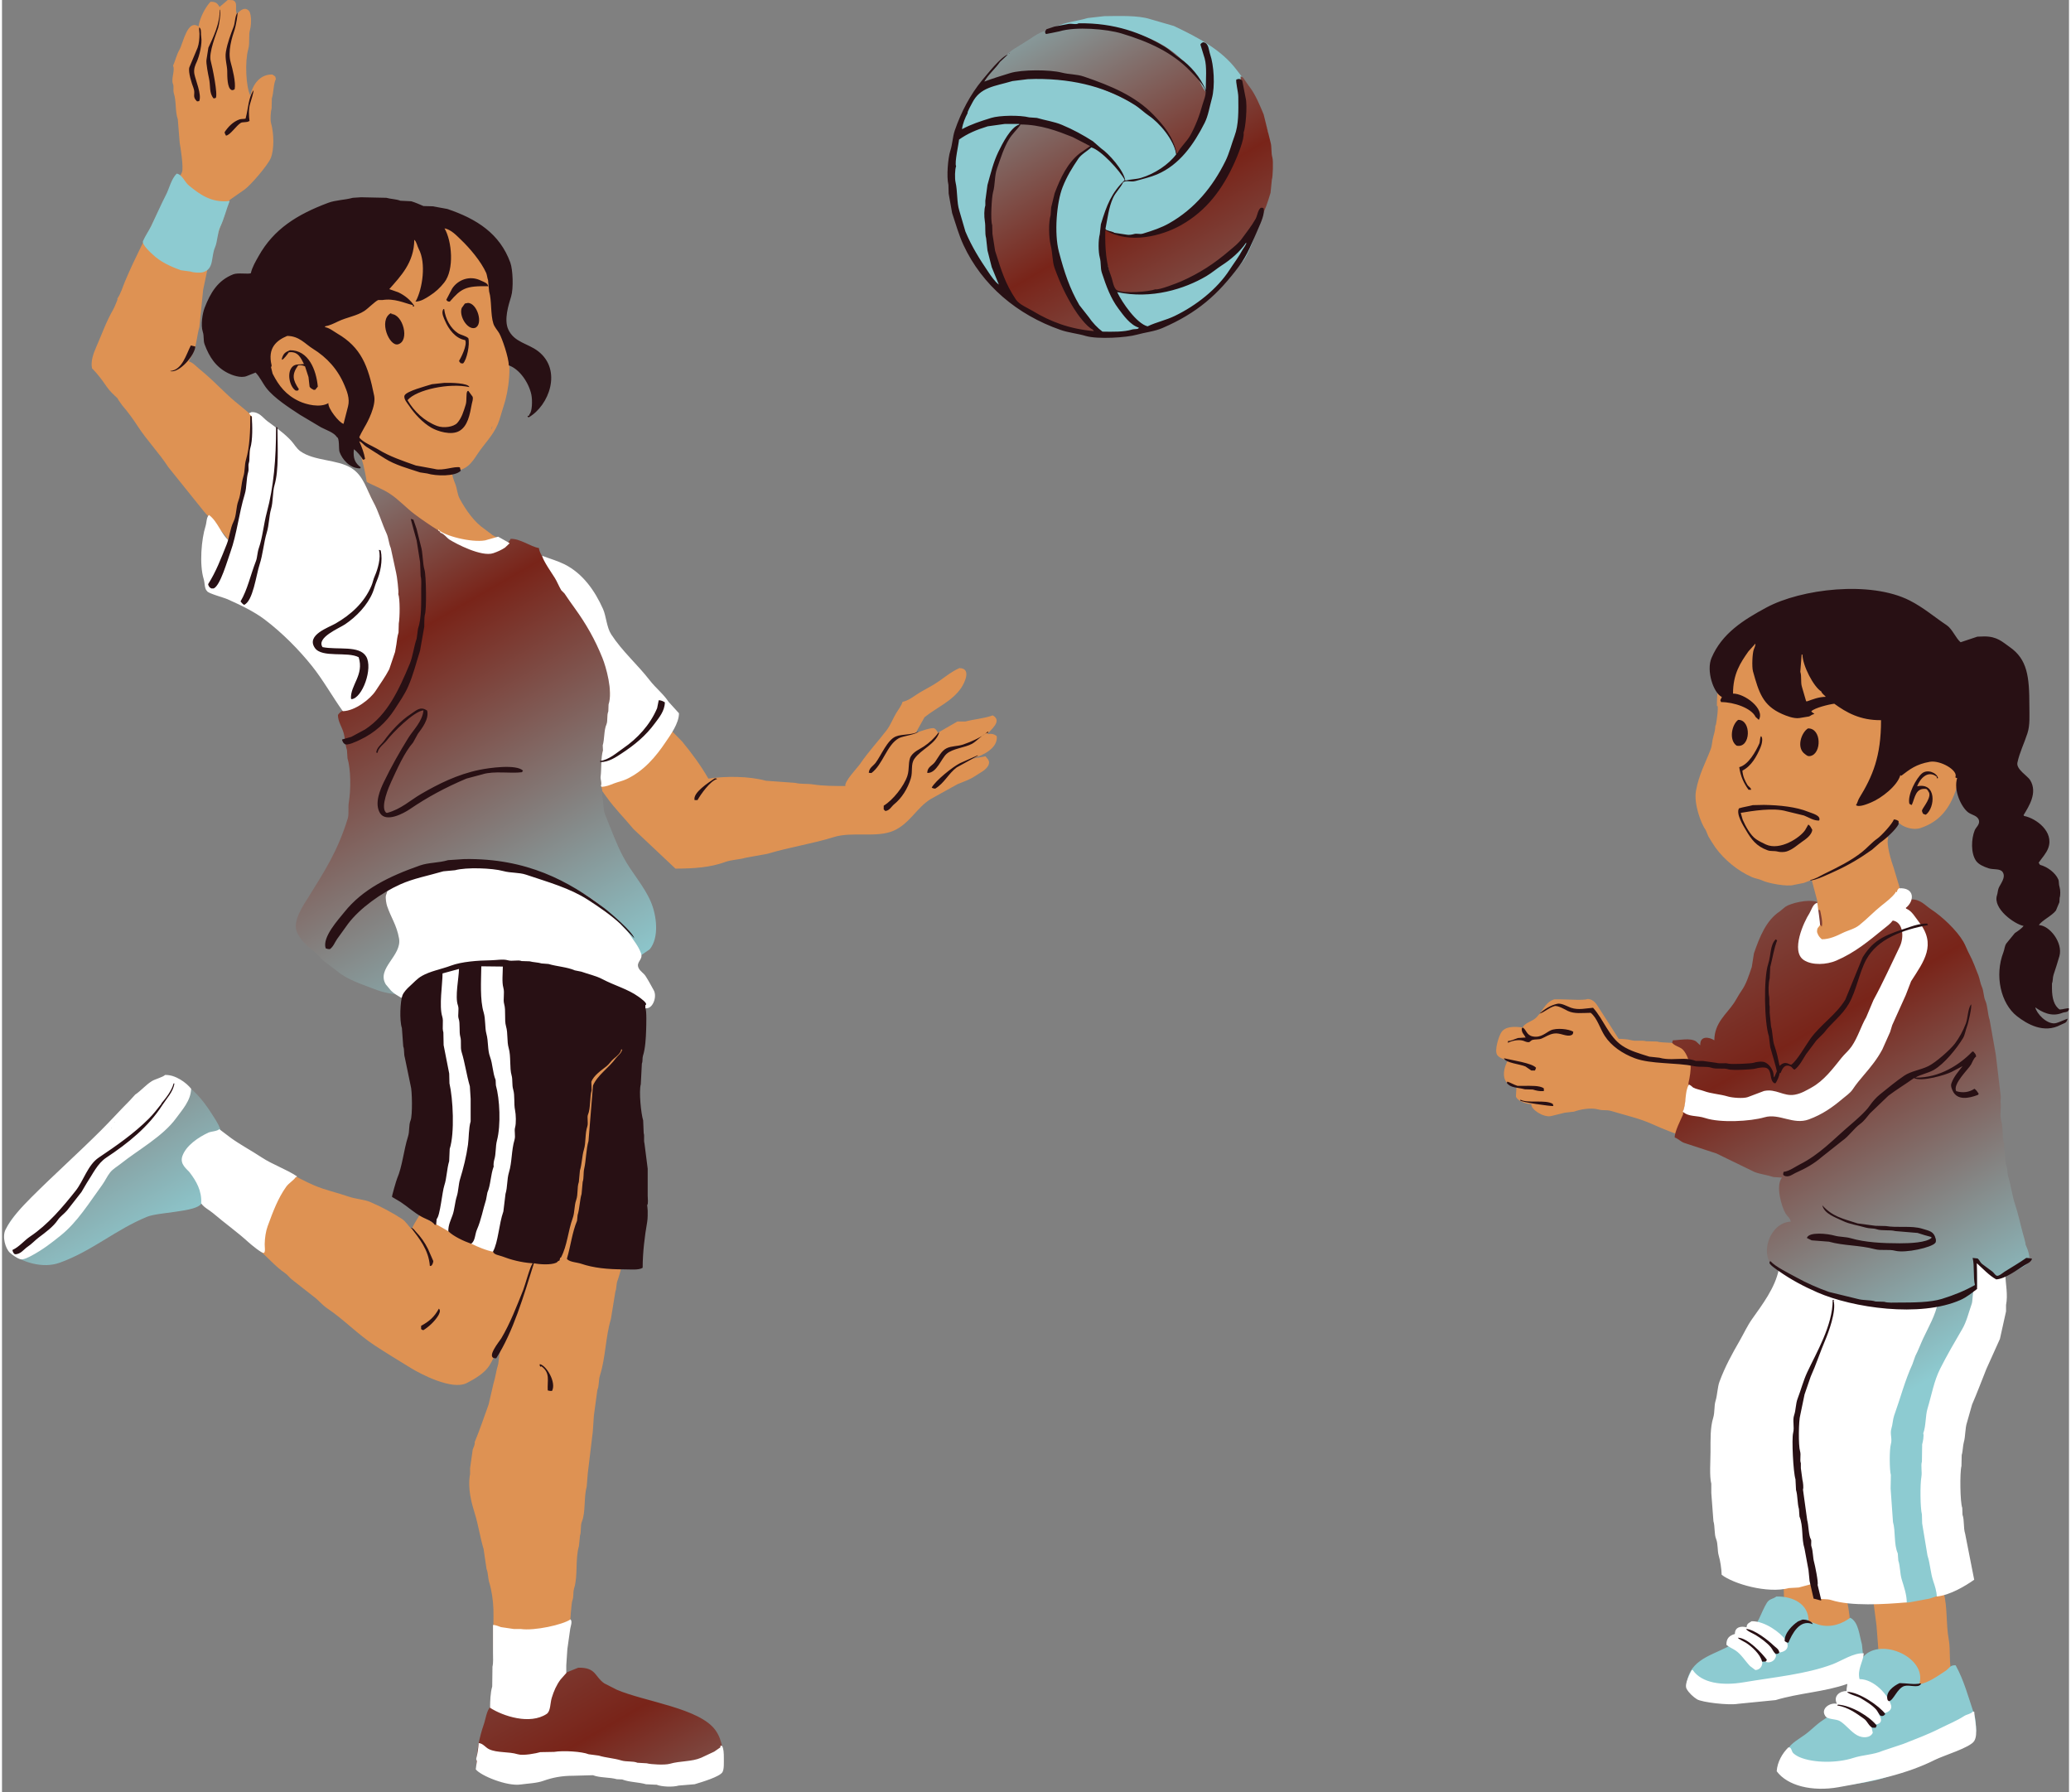
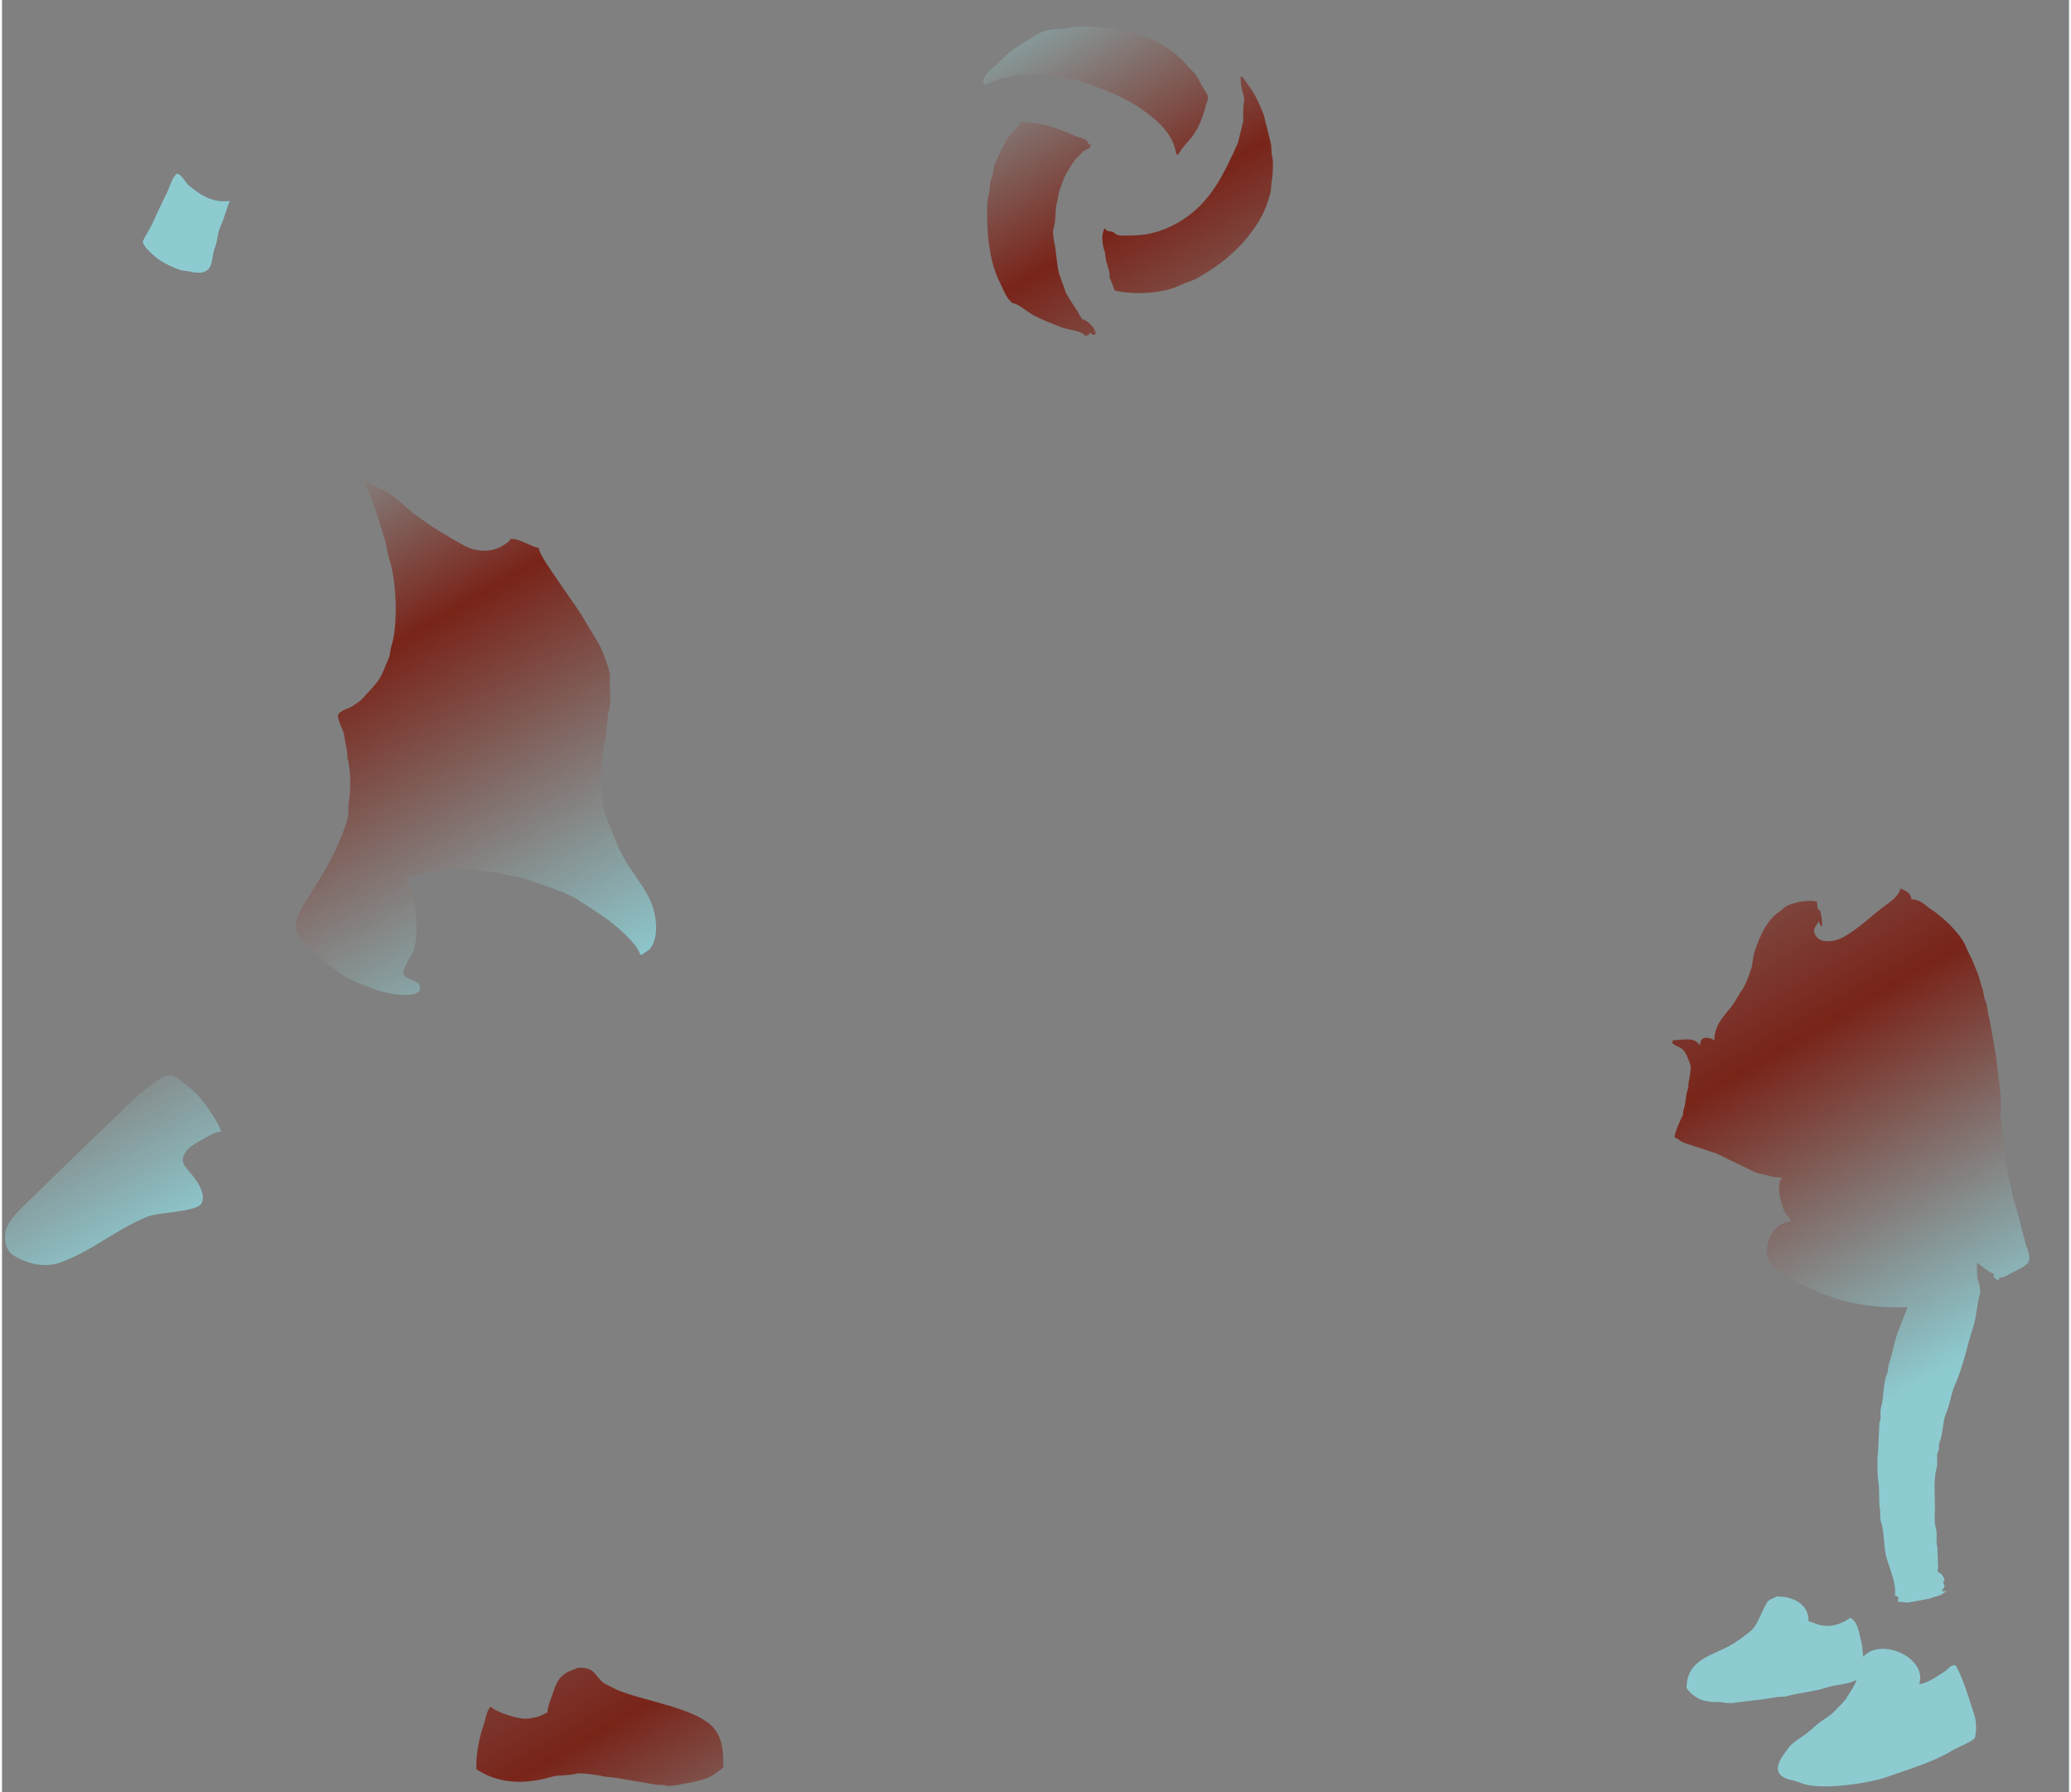
<svg xmlns="http://www.w3.org/2000/svg" xmlns:xlink="http://www.w3.org/1999/xlink" height="430" preserveAspectRatio="xMidYMid meet" version="1.0" viewBox="-0.7 1.7 496.5 430.4" width="497" zoomAndPan="magnify">
  <rect x="-0.7" y="1.7" width="496.5" height="430.4" fill="#808080" stroke="none" />
  <g id="change1_1">
-     <path clip-rule="evenodd" d="M53.53,1.69c0.4,0.02,0.81,0.04,1.21,0.06 c1.35,0.55,0.43,1.93,0.96,3.32c0.42-0.44,1.66-1.83,2.68-0.96c0.89,0.42,0.87,3.4,0.51,4.66c-0.43,1.5,0.01,3.16-0.45,4.78 c-0.83,2.92-0.55,9.08,0.51,11.1c0.53-2.56,2.3-5.26,5.49-5.04c-0.07,0.16-0.12,0.03-0.06,0.19c0.25-0.04,0.28,0.09,0.57,0.32 c0.04,0.19,0.09,0.38,0.13,0.57c-0.6,1.22-0.5,3.15-0.96,4.66c-0.02,0.79-0.04,1.57-0.06,2.36c-0.2,0.71-0.38,2.67-0.13,3.57 c0.68,2.43,0.79,6.22-0.06,8.36c-0.69,1.71-4.76,6.46-6.31,7.59c-1.19,0.83-2.38,1.66-3.57,2.49c-0.75,1.35-1.01,3.15-1.53,4.46 c-1.27,3.19-2.18,6.54-3.38,10.14c-0.49,2.34-0.98,4.68-1.47,7.02c-0.3,2.96-0.6,5.91-0.89,8.87c-0.55,1.91-0.7,4.14-1.28,5.74 c-0.43,0.85-0.85,1.7-1.28,2.55c1,0.28,1.65,1.08,2.36,1.66c2.43,1.96,4.53,4.05,6.76,6.19c1.25,1.19,2.6,2.3,3.95,3.38 c2.52,2.03,4.73,4.54,7.27,6.57c1.58,1.26,4.4,3.03,5.49,4.53c1.47,2.03,2.17,4.25,3.13,6.63c0.54,1.34,0.27,2.49,0.7,4.02 c0.4,1.41,0.64,4.39,0.19,6c-0.09,0.96-0.17,1.91-0.26,2.87c-0.97,3.22-1.77,5.87-3.64,8.23c-1.4,1.77-4,3.59-7.14,2.42 c-0.11,0.29-0.15,0.39-0.51,0.45c-1.22-0.92-2.04-2.31-3-3.57c-2.09-2.76-4.79-5.08-6.82-7.91c-0.79-0.85-1.57-1.7-2.36-2.55 c-0.78-1.16-1.85-2.04-2.68-3.13c-2.78-3.47-5.57-6.93-8.36-10.4c-2.24-3.45-5.08-6.35-7.34-9.82c-1.13-1.75-2.36-3.42-3.7-4.98 c-0.19-0.22-1.2-1.67-1.15-1.72c-0.95-0.89-1.92-1.78-2.62-2.81c-1.04-1.54-2.21-3.1-3.51-4.4c-0.37-1.72,0.42-3.75,0.96-4.98 c1.33-3,2.42-6.19,4.15-9.18c0.42-0.74,0.7-1.65,1.02-2.36c-0.02-0.06-0.04-0.13-0.06-0.19c0.86-1.25,1.3-2.84,1.85-4.15 c2.4-5.74,5.27-11.07,7.97-16.65c1.02-2,2.04-4,3.06-6c0.79-1.09,2.22-2.3,2.68-3.64c0.38-1.1-0.37-5.98-0.57-7.02 c-0.15-1.87-0.3-3.74-0.45-5.61c-0.69-2.02-0.31-4.27-0.96-6.31c-0.22-0.69,0.06-1.6-0.19-2.17c-0.54-1.21,0.56-3.38,0-4.4 c0.59-1.33,0.83-2.59,1.53-3.83c0.93-1.64,1.91-7.42,4.59-5.61c0.33-2.14,1.63-4.58,2.87-5.93c1.44-0.03,1.67,0.46,2.23,1.28 c0.02-0.04,0.04-0.09,0.06-0.13C52.29,2.79,52.9,2.22,53.53,1.69z M107.36,114.84c0.02,1.14,0.46,2.16,0.83,3.13 c0.48,1.25,0.44,2.4,1.08,3.57c1.45,2.64,3.43,5.55,6,7.27c0.62,0.47,1.23,0.94,1.85,1.4c1.61,1.01,3.6,1.32,1.98,4.08 c-1.4,2.39-3.18,4.79-5.49,6.44c-3.07,2.19-9.05,2.25-12.44,0.26c-1.44-0.85-2.7-1.56-4.02-2.42c-2.15-1.41-3.16-3.85-4.46-6.12 c-1.72-3-3.43-5.84-4.21-9.7c-0.23-0.06-0.47-0.13-0.7-0.19c-0.8-4.2-1.18-8.61-2.62-12.12c-0.34-0.83-0.32-1.58-0.7-2.3 c-0.98-1.82-2.96-2.91-4.15-4.53c-0.51-0.69-2.63-3.88-3.44-3.89c-1.29,0.62-4.96-0.04-5.87-0.38c-4.91-1.82-7.35-4.86-8.93-10.01 c-0.39-1.28,0.21-3.05,0.51-3.83c0.85-2.19,1.9-5.49,5.61-4.85c1.43,0.25,2.3,0.87,3.44,1.15c0-0.3,0-0.6,0-0.89 c-0.18-0.18-0.07-3.55,0.06-4.08c0.92-3.59,1.56-6.6,3.32-9.38c5.15-8.17,17.85-19.8,30.55-12.69c2.57,1.44,6.51,4.57,8.04,7.02 c1.27,2.05,2,4.27,2.81,6.7c0.32,3.08,0.64,6.17,0.96,9.25c0.85,2.72,2.03,4.68,3,7.27c1.54,4.12,0.64,10.61-0.57,14.22 c-0.55,1.63-0.81,2.91-1.4,4.34c-1.15,2.74-3.36,4.87-4.85,7.14C112.18,112.78,110.86,114.87,107.36,114.84z M72.28,82.82 c0,0.04,0,0.09,0,0.13c-0.14,0.11-0.13,0.12-0.19,0.32c-0.02,0-0.04,0-0.06,0s-0.04,0-0.06,0c-0.02-0.23-0.04-0.47-0.06-0.7 C72.03,82.65,72.15,82.73,72.28,82.82z M116.93,104.44c-0.02,0.13-0.04,0.26-0.06,0.38c-0.15-0.2,0.03-0.46,0.19-0.7 C117.1,104.29,117.08,104.31,116.93,104.44z M-4.19-32.56 M116.68,105.21c-0.04-0.04-0.09-0.09-0.13-0.13 C116.67,105.17,116.59,105.08,116.68,105.21z M435.28,221.04c0.09,0,0.17,0,0.26,0c0-0.02,0-0.04,0-0.06 c-0.26-0.79-0.04-2.35-0.26-3.13c-0.43-1.59-0.85-3.19-1.28-4.78c-0.02,0-0.04,0-0.06,0c-0.62,0.23-1.23,0.47-1.85,0.7 c-0.77,0.15-1.53,0.3-2.3,0.45c-1.72,0.55-6.43-0.46-7.46-0.96c-0.92-0.45-1.8-0.51-2.68-0.89c-3.43-1.49-6.73-4.25-8.8-7.14 c-0.54-0.76-1.1-1.7-1.66-2.62c-0.21-0.51-0.43-1.02-0.64-1.53c-1.14-1.53-2.9-6.36-2.36-9.38c0.71-3.98,2.26-6.69,3.51-9.95 c0.43-1.11,0.31-1.94,0.7-3.25c0.22-0.73,0.45-1.71,0.45-2.49c0.04-0.06,0.09-0.13,0.13-0.19c0.18-0.88,0.64-4,0.38-4.72 c0,0.06,0,0.13,0,0.19c-0.04,0-0.09,0-0.13,0c-0.17-10.5,5.81-17.14,12.5-20.98c2.69-1.55,7.17-3.25,11.1-1.85 c9.5,3.38,17.15,11.88,20.92,20.79c1.94,4.57,3.77,9.76,2.49,15.88c1.04-0.28,2.11-1.03,3.25-1.4c2.37-0.77,6.13,1.07,6.82,2.23 c0.74,1.24,0.82,4.01,0.32,5.49c-1.49,4.4-3.92,7.61-8.48,9.12c-1.74,0.58-3.77-0.16-4.72-0.83c-0.36-0.26-0.62-0.69-1.08-0.83 c-0.41,1.53-2.02,2.26-2.1,4.02c0.06-0.02,0.13-0.04,0.19-0.06c-0.75,1.2,0.84,6.16,1.21,7.14c0.66,2.19,1.32,4.38,1.98,6.57 c0.46,0.76,1.27,1.61,1.02,2.87c-0.28,1.42-1.29,3.07-2.17,4.21c-0.69,0.89-1.98,1.95-3,2.49c-0.83,0.3-1.66,0.6-2.49,0.89 c-0.59,0.36-1.09,1.09-1.72,1.47c-1.83,1.1-3.82,1.69-6.06,2.42c-3.35,1.1-8.56-2.08-7.46-5.17c0.44-1.24,1.02-1.96,1.72-2.87 C435.19,222.61,435.26,221.57,435.28,221.04z M229.25,162.17c3.02,0,1.23,3.58,0.51,4.66c-2.18,3.28-5.83,4.71-8.87,7.14 c-0.7,1.25-1.4,2.51-2.1,3.76c0.02,0,0.04,0,0.06,0c0.6-0.25,3.87-1.43,4.4-1.08c0.48,0.22,0.57,0.65,0.89,1.02 c1.55-0.89,3.1-1.79,4.66-2.68c0.64,0,1.28,0,1.91,0c2.14-0.57,4.59-0.73,6.57-1.47c2.44,1.35-0.57,3.51-1.34,4.53 c1.08-0.2,1.65-0.06,2.3,0.45c0.35,2.88-3.33,4.66-5.74,5.36c0,0.02,0,0.04,0,0.06c1.02-0.19,2.04-0.38,3.06-0.57 c0.25,0.48,1.09,0.91,0.77,1.91c-0.44,1.35-2.16,2.06-3.25,2.81c-1.29,0.88-2.68,1.33-4.27,1.98c-2.15,1.19-4.29,2.38-6.44,3.57 c-3.4,2.11-5.04,5.9-8.87,7.59c-4.07,1.8-9.97,0.16-14.35,1.53c-5.1,1.6-10.65,2.42-15.95,4.02c-1.76,0.32-3.53,0.64-5.29,0.96 c-1.52,0.46-3.32,0.44-4.91,1.02c-3.51,1.28-7.36,1.58-11.93,1.59c-3.36-3.17-6.72-6.34-10.08-9.5c-2.05-2.49-4.51-4.94-6.44-7.65 c-1.67-2.35-3.37-4.68-5.17-6.95c-0.93-1.18-2.01-2.31-2.81-3.64c-1.77-2.95-1.49-8.68,0.19-11.29c2.5-3.89,8.25-5.68,13.52-3.13 c3.05,1.48,6.91,5.18,8.74,7.91c1.21,1.23,2.42,2.47,3.64,3.7c2.29,2.79,4.47,5.72,6.31,8.93c4.35-0.64,9.74-0.6,13.84,0.51 c2.34,0.17,4.68,0.34,7.02,0.51c1.33,0.35,2.81,0.14,4.34,0.38c2.4,0.38,5.09,0.37,7.72,0.38c-0.37-1.01,2.92-4.43,3.51-5.29 c2-2.94,4.32-5.4,6.38-8.1c0.98-1.28,1.5-2.79,2.36-4.21c0.51-0.84,1.23-1.7,1.47-2.62c1.34-0.28,2.44-1.13,3.44-1.79 c1.41-0.93,2.86-1.61,4.27-2.49C225.36,164.73,227.04,163.16,229.25,162.17z M203.42,201.2c0.06,0.02,0.13,0.04,0.19,0.06 C203.55,201.24,203.49,201.22,203.42,201.2z M380.1,241.64c1.66,0.01,2.33,1.46,3,2.49c1.57,2.41,2.92,4.56,4.53,7.08 c0.9,0,2.19,0.09,3,0.32c1.16,0.33,2.6-0.04,3.64,0.26c0.85,0.02,1.7,0.04,2.55,0.06c1.38,0.39,3.23,0.13,4.59,0.51 c1.06,0.04,2.13,0.09,3.19,0.13c0.35,0.12,1.11,0.04,1.53,0.19c1.25,0.43,2.58,1.14,3.38,2.04c4.76,5.38,4.53,18.05-3.25,20.03 c0,0.04,0,0.09,0,0.13c0.51,0.01,0.82,0.14,1.15,0.32c0.08,0.37,0.03,0.51-0.13,0.77c-0.02,0-0.04,0-0.06,0 c-1.13,0.02-1.92-0.45-2.74-0.77c-3.09-1.19-5.96-2.21-8.8-3.51c-3.03-1.38-6.39-2.1-9.76-3.13c-1.26-0.38-1.98-0.06-3.13-0.38 c-1.94-0.54-4.51,0.02-5.87,0.51c-0.74,0.09-1.49,0.17-2.23,0.26c-1.13,0.28-2.25,0.55-3.38,0.83c-1.84,0.32-4.8-1.65-4.66-2.87 c-1.3-0.04-3.37-0.79-3.7-1.85c0.04-0.77,0.09-1.53,0.13-2.3c-3.56-0.31-3.55-3.67-2.1-6.31c-0.86-0.27-2.12-0.7-2.55-1.4 c-0.71-1.15,0.47-4.61,1.02-5.42c0.96-1.41,2.96-1.42,5.1-1.15c0.5-1.01,1.98-1.4,2.87-2.04c1.67-1.19,2.38-3.98,4.72-4.72 c0.51,0,1.02,0,1.53,0C375.18,241.71,379.29,242.04,380.1,241.64z M144.36,246.87c2.52-0.05,5.9,1.02,6.82,2.49 c0.59,0.94,0.47,1.83,0.83,3.13c0.21,0.75,0.25,2.5,0,3.25c0,0.36,0,0.72,0,1.08c-0.15,1.11-0.3,2.21-0.45,3.32 c-1.12,4.36-1.66,8.91-3.06,13.27c-0.6,1.87-0.61,3.57-1.21,5.36c-0.51,1.51-0.51,3.4-0.96,4.91c-0.38,1.55-0.77,3.1-1.15,4.66 c-0.09,0.55-0.17,1.11-0.26,1.66c-0.28,0.71-0.74,2.16-0.51,2.74c1.07,0.31,2.03,1.82,2.55,2.74c0.7,1.22,1.03,2.32,1.66,3.76 c0.95,2.17-0.96,8.72-1.53,10.21c-0.23,0.6-0.17,1.76-0.45,2.42c-0.36,2.21-0.72,4.42-1.08,6.63c-1.3,4.31-1.26,9.25-2.62,13.52 c-0.39,1.22-0.16,2.42-0.64,3.57c-0.28,2.04-0.55,4.08-0.83,6.12c-0.09,1.28-0.17,2.55-0.26,3.83c-0.4,3.36-0.81,6.72-1.21,10.08 c-0.09,1.06-0.17,2.13-0.26,3.19c-0.71,2.48-0.22,6.08-1.15,8.36c-0.4,0.97-0.12,2.52-0.45,3.32c-0.09,0.85-0.17,1.7-0.26,2.55 c-0.93,3.17-0.2,7.08-1.15,10.14c-0.34,1.12-0.04,2.02-0.45,3c-0.18,0.43-0.58,5.48-0.51,5.61c-0.22,0.59-1.02,5.63-0.83,6 c-0.34,1.38-0.68,2.76-1.02,4.15c-1.17,3.27-3.53,5.19-6.89,6.44c-0.98,0.37-2.86,0.47-4.02,0.26c-1.32-0.25-2.11-0.19-3-0.77 c-1.19-0.76-1.53-2.57-1.91-3.95c-0.02-0.53-0.04-1.06-0.06-1.59c-1.18-4.06-0.58-9.33-0.7-14.1c-0.05-2.01-0.44-4.66-1.02-6.51 c-0.29-0.91-0.24-2.26-0.64-3.19c-0.23-1.59-0.47-3.19-0.7-4.78c-0.86-2.84-1.25-5.75-2.1-8.48c-0.77-2.47-1.79-6.05-1.15-9.5 c0-0.47,0-0.94,0-1.4c0.21-1.51,0.43-3.02,0.64-4.53c0.13-0.35,0.64-1.37,0.45-1.72c1.29-3.1,2.22-5.95,3.38-9.12 c0.38-1.66,0.77-3.32,1.15-4.98c0.49-1.53,0.66-3.21,1.15-4.72c0.09-0.72,0.17-1.45,0.26-2.17c0.12-0.43,0.33-1.78,0.26-2.1 c-1.01,1.25-1.78,3.33-2.74,4.78c-1.15,1.74-3.44,3.1-5.36,4.08c-3.54,1.81-11.17-2.23-13.46-3.64c-2.98-1.83-5.82-3.55-8.67-5.42 c-4-2.62-7.37-6.2-11.35-8.87c-1.19-0.79-2.16-2.04-3.32-2.87c-1.76-1.38-3.53-2.76-5.29-4.15c-0.5-0.41-0.93-1.04-1.47-1.4 c-2.46-1.66-4.29-3.98-6.57-5.8c-1.11-1-2.21-2-3.32-3c-0.24-0.38-0.05-1-0.19-1.34c-0.12-0.28-0.63-0.59-0.83-0.83 c-0.61-0.7-1.16-1.91-1.47-2.68c-0.68-1.69-1.25-6.42-0.57-8.23c0.85-2.29,2.85-6.47,6.63-5.36c5.02,1.48,8.75,4.19,13.27,6.12 c2.66,1.14,5.42,1.7,8.23,2.68c1.83,0.64,3.61,0.62,5.29,1.34c2.62,1.12,5.23,2.53,7.53,4.02c0.89,0.58,1.5,1.61,2.23,2.36 c0.06-0.02,0.13-0.04,0.19-0.06c0.74-1.71,2.04-3.3,2.81-5.1c0.6-1.41,0.78-3.02,1.85-3.89c2.06-1.68,5.37-2.24,8.1-3.19 c1.57-0.55,6.14-1.6,8.48-0.96c1.35,0.37,2.58,0.69,3.7,1.28c0.81,0.42,1.51,1.35,2.42,1.59c-0.01-1.2,0.38-2.87,0.77-4.02 c0.16-0.48,0.03-1.05,0.13-1.4c0.58-2.1,0.86-4.3,1.53-6.31c0.3-1.38,0.6-2.76,0.89-4.15c0.39-0.96,0.95-2.59,1.08-3.64 c0.28-0.83,0.55-1.66,0.83-2.49c2.52-5.37,4.72-9.66,8.42-13.9c0.81-0.93,1.98-2.06,3.06-2.68 C142.36,247.61,144.05,247.2,144.36,246.87z M-4.19-32.56 M-4.19-32.56 M147.42,307.78c0,0.06,0,0.13,0,0.19 C147.42,307.91,147.42,307.85,147.42,307.78z M431.58,366.08c3.52-0.03,6.1,0.67,7.65,2.55c1.96,2.36,1.42,6.08,2.42,9.5 c0.04,1.17,0.09,2.34,0.13,3.51c0.34,1.03,0.01,2.34,0.38,3.44c0.91,2.72,1.85,10.19,0.19,13.01c-1.02,1.74-3.12,2.59-5.23,3.25 c-3.67,1.15-8.4-3.87-9.18-5.8c-0.17-3.3-0.34-6.59-0.51-9.89c-0.26-0.92,0.04-2.31-0.32-3.25c-1.1-2.87-2.8-9.91-0.89-13.14 C427.41,367.25,429.38,367.09,431.58,366.08z M457.73,371.76c5.89-0.04,6.33,3.2,7.91,6.95c0.02,1.87,0.04,3.74,0.06,5.61 c0.94,3.27,0.52,7.38,1.21,11.1c0.49,2.64-0.01,5.85,0.77,8.42c0.29,0.95,0.01,2.67-0.51,2.93c-0.49,0.17-0.73-0.48-0.89,0.19 c-0.26,0.36-0.51,0.72-0.77,1.08c-0.75,0.95-2.01,1.81-3.19,2.3c-0.74,0.31-1.69,0.56-2.62,0.57c-5.8,0.11-7.89-3.06-9.25-7.34 c-0.3-3.83-0.6-7.65-0.89-11.48c-0.21-1.64-0.43-3.27-0.64-4.91c-0.56-1.46-1.11-4.88-0.38-6.57c1.28-2.99,2.26-5.43,4.91-7.21 c0.89-0.43,1.79-0.85,2.68-1.28C456.66,372.02,457.2,371.89,457.73,371.76z M465.7,382.41c0.13,0.11,0.05,0,0.13,0.19 c-0.04,0-0.09,0-0.13,0C465.7,382.54,465.7,382.48,465.7,382.41z" fill="#DE9253" fill-rule="evenodd" />
-   </g>
+     </g>
  <g id="change2_1">
-     <path clip-rule="evenodd" d="M264.08,5.58c3.72-0.04,8.06-0.22,10.97,0.7 c1.91,0.55,3.83,1.11,5.74,1.66c5.76,2.74,11.42,5.69,15.05,10.52c0.87,1.15,1.78,2.29,2.62,3.44c0.65,0.89,0.91,1.93,1.53,2.87 c1.69,2.58,2.5,5.77,3.44,8.87c0.06,1.57,0.13,3.15,0.19,4.72c0.02,1.38,0.04,2.76,0.06,4.15c-0.38,3.18-0.35,6.16-1.28,8.99 c-1.4,4.29-2.27,8.15-4.34,11.93c-0.7,1.28-1.85,2.35-2.68,3.51c-4.37,6.08-10.88,9.95-18.37,12.95c-2.18,0.87-4.69,0.89-7.08,1.59 c-1.05,0.31-2.49-0.11-3.44,0.26c-0.84,0.33-4.14-0.11-4.98-0.26c-4.63-0.83-8.71-1.41-12.12-3.38c-1.35-0.78-2.74-1.18-4.02-1.98 c-6.05-3.78-10.92-8.92-13.97-15.69c-0.88-1.95-1.6-3.73-2.23-6.12c-0.12-0.46-0.73-1.8-0.51-2.23c-1.2-3.07-1.03-12.29-0.13-15.5 c0.61-2.17,1.11-4.72,1.91-6.7c3.46-8.44,9.35-14.56,16.84-19.26c1.72-0.83,3.44-1.66,5.17-2.49c2.29-1.14,5.05-1.32,7.65-2.1 C261.44,5.88,262.76,5.73,264.08,5.58z" fill="#8DCBD1" fill-rule="evenodd" />
-   </g>
+     </g>
  <g>
    <linearGradient gradientUnits="userSpaceOnUse" id="a" x1="91.111" x2="361.874" xlink:actuate="onLoad" xlink:show="other" xlink:type="simple" y1="14.634" y2="483.61">
      <stop offset=".097" stop-color="#8dcbd1" />
      <stop offset=".229" stop-color="#792419" />
      <stop offset=".409" stop-color="#8dcbd1" />
      <stop offset=".692" stop-color="#792419" />
      <stop offset=".852" stop-color="#8dcbd1" />
    </linearGradient>
    <path clip-rule="evenodd" d="M258.21,8.07c11.84-0.17,20.82,3.25,26.09,9.7 c0.61,0.75,1.44,1.41,1.98,2.23c0.65,1,1.04,2.09,1.72,3.13c0.33,0.5,1.19,1.48,0.96,2.3c-0.92,3.2-1.74,6.21-3.44,8.61 c-1.14,1.62-2.75,2.98-3.64,4.78c-0.37-0.05-0.23-0.1-0.51,0c-0.65-5.01-4.68-8.3-8.16-10.78c-4.33-3.09-9.29-4.9-14.86-6.89 c-1.73-0.61-3.43-0.41-5.29-0.96c-1.8-0.53-8.42-1-10.46-0.32c-1.2,0.4-2.64,0.4-3.83,0.83c-1.13,0.47-2.25,0.94-3.38,1.4 c-0.15-0.28-0.3-0.55-0.45-0.83c0.02-1.37,2.28-3.21,3.13-3.95c1.43-1.25,2.71-2.84,4.34-3.89c1.23-0.79,2.45-1.47,3.7-2.3 c1.1-0.73,2.23-1.55,3.64-1.98c2.19-0.67,4.68-0.3,6.89-1.02C257.15,8.11,257.68,8.09,258.21,8.07z M296.8,20.06 c0.4,0.04,0.4,0.14,0.64,0.32c0.55,0.79,1.11,1.57,1.66,2.36c1.31,1.77,2.31,4.18,3.25,6.44c0.55,2.23,1.11,4.47,1.66,6.7 c0.32,1.05,0.1,2.55,0.45,3.7c0.23,0.77,0.1,4.67-0.13,5.23c-0.11,1.06-0.21,2.13-0.32,3.19c-0.69,2.3-1.3,4.21-2.36,6.06 c-3.61,6.31-8.84,10.85-15.31,14.48c-1.32,0.74-2.75,1.03-4.15,1.72c-3.85,1.91-10.92,2.35-15.63,1.21c0,0-1.03-2.83-1.21-3.19 c0.1-1.07-0.47-2.83-0.83-3.83c-0.11-0.77-0.21-1.53-0.32-2.3c-0.6-1.41-0.96-4.14-0.06-5.61c0.09,0.06,0.17,0.13,0.26,0.19 c0.17,0.62,1.22,0.48,1.79,0.7c0.26,0.19,0.51,0.38,0.77,0.57c0.84,0.44,2.41,0.26,3.57,0.26c5.14-0.01,9.09-1.7,12.25-3.7 c6.87-4.36,10.04-11.04,13.39-18.56c0.43-1.72,0.85-3.44,1.28-5.17c0-0.85,0-1.7,0-2.55c-0.06-0.96,0.37-2.56,0.19-3.19 C297.1,23.2,296.81,22.05,296.8,20.06z M243.8,31.03c5.37-0.11,9.55,1.73,13.27,3.32c1.25,0.53,2.99,0.52,3.25,2.04 c0.3,0,0.43,0.01,0.57,0.13c-0.11,0.15-0.21,0.3-0.32,0.45c0.06,0.04,0.13,0.09,0.19,0.13c-0.55,0.3-1.11,0.6-1.66,0.89 c-0.68,0.68-1.36,1.36-2.04,2.04c-0.94,1.41-1.94,2.91-2.68,4.53c-0.4,1.11-0.81,2.21-1.21,3.32c-0.11,0.64-0.21,1.28-0.32,1.91 c-0.73,2.05-0.24,4.52-0.96,6.76c-0.31,0.97,0.03,2.59,0.19,3.38c0.59,2.91,0.5,5.94,1.47,8.48c0.15,0.39,1.32,3.5,1.28,3.57 c0.82,1.58,1.83,2.92,2.74,4.34c0.38,0.68,0.77,1.36,1.15,2.04c0.19,0.04,0.38,0.09,0.57,0.13c1.08,0.64,2.66,2,2.74,3.44 c-0.09,0.02-0.17,0.04-0.26,0.06c-0.13,0.14-0.17,0.12-0.45,0.13c-0.18-0.22-0.42-0.26-0.57-0.51c-0.36,0.39-0.62,0.77-1.28,0.7 c-0.73-1.17-4.35-1.43-5.8-2.04c-2.39-1.01-4.82-1.8-6.95-3.06c-1.22-0.73-2.48-1.79-3.7-2.42c-0.5-0.26-0.91-0.16-1.28-0.51 c-1.34-1.3-1.88-2.99-2.74-4.72c-2.11-4.24-3.06-9.67-3.06-16.14c0-1.75-0.05-3.63,0.38-5.04c0.43-1.4,0.12-2.56,0.64-3.76 c0.56-1.32,0.31-2.43,0.89-3.7c1.07-2.34,1.93-4.45,3.25-6.38c0.89-1,1.79-2,2.68-3C243.8,31.37,243.8,31.2,243.8,31.03z M41.28,43.4c1.31,0.22,1.87,2.01,2.93,2.87c2.47,2,5.33,4.24,9.76,3.7c0,0.02,0,0.04,0,0.06c-0.79,1.96-1.33,4.25-2.23,6.12 c-0.7,1.46-0.66,3.54-1.28,4.98c-0.99,2.31-0.18,5.12-2.81,5.93c-0.79,0.24-2.39,0.12-3-0.13c-0.79-0.11-1.57-0.21-2.36-0.32 c-2.58-0.92-4.9-2.01-6.7-3.7c-0.42-0.39-2.78-2.46-2.42-3.32c0.48-1.15,1.41-2.47,1.98-3.64c1.25-2.59,2.23-4.91,3.51-7.4 C39.49,46.98,39.95,44.64,41.28,43.4z M265.87,70.45c0.02,0.04,0.04,0.09,0.06,0.13C265.91,70.53,265.89,70.49,265.87,70.45z M250.94,71.4c-0.02-0.04-0.04-0.09-0.06-0.13C250.99,71.36,250.91,71.34,250.94,71.4z M128.28,133.34 c-0.01,1.41,3.1,5.59,3.89,6.82c1.98,2.87,3.95,5.74,5.93,8.61c1.45,2.4,2.89,4.81,4.34,7.21c1.14,1.87,1.72,3.95,2.49,6 c0.21,0.56,0.17,1.18,0.38,1.66c0,1.19,0,2.38,0,3.57c0.23,1.36,0.15,4.49-0.32,5.55c-0.4,0.89-0.03,2.08-0.38,2.87 c-0.11,1.19-0.21,2.38-0.32,3.57c-0.78,2.23-0.96,5.71-0.96,8.48c0,1.07-0.24,2.81,0.13,3.64c0.02,0.62,0.04,1.23,0.06,1.85 c0.33,1.12,0.11,2.86,0.64,4.15c1.42,3.46,2.61,6.87,4.34,10.14c2.02,3.83,4.97,6.93,6.63,10.78c1.43,3.32,2.09,8.64-0.26,11.48 c-0.68,0.47-1.36,0.94-2.04,1.4c-0.09-0.06-0.17-0.13-0.26-0.19c-0.68-2.77-6.77-7.78-9.12-9.31c-1.81-1.17-3.69-2.44-5.55-3.64 c-3.4-2.2-8-3.42-12.06-4.91c-2.18-0.8-4.66-0.91-6.89-1.66c-0.98-0.11-1.96-0.21-2.93-0.32c-2.06-0.57-9.17-0.97-11.54-0.32 c-1.57,0.28-3.15,0.55-4.72,0.83c-1.11,0.41-2.42,0.88-3.57,1.15c1.19,0.76,1.22,2.12,1.72,3.64c0.95,2.89,1.44,10.57,0.19,13.78 c-0.33,0.85-2.92,4.49-2.3,5.49c0.66,1.58,3.27,1.33,3.89,2.81c0,0.32,0,0.64,0,0.96c-1.01,2.25-8.11,0.89-9.95,0.19 c-3.14-1.2-6.39-2.2-8.99-3.95c-1.42-1.08-2.85-2.17-4.27-3.25c-0.72-0.6-1.3-1.47-2.04-2.04c-1.73-1.32-3.45-2.78-4.34-4.91 c-1.08-2.6,1.85-6.75,2.81-8.29c3.88-6.25,7.02-11.04,9.44-18.88c0.34-1.11,0.03-2.52,0.26-3.89c0.51-3.07,0.49-7.91-0.32-10.59 c-0.04-0.66-0.09-1.32-0.13-1.98c-0.45-1.3-0.46-3.03-0.83-4.21c-0.44-1.44-1.33-2.67-1.34-4.21c0.78-1.23,2.23-1.37,3.51-2.1 c0.66-0.47,1.32-0.94,1.98-1.4c0.43-0.47,0.85-0.94,1.28-1.4c1.07-1.16,2.14-2.24,3.06-3.57c1.05-1.53,1.52-3.38,2.3-4.98 c0.46-0.95,0.37-1.94,0.7-3c1.71-5.41,1.19-15.85-0.45-20.86c-0.67-2.05-0.71-4.15-1.47-5.87c-0.43-1.45-0.85-2.89-1.28-4.34 c-0.72-1.88-1.2-3.67-2.04-5.49c-0.32-0.68-1.17-1.9-1.21-2.93c0.12-0.08,0.1-0.1,0.19-0.19c1.9,1,4.03,1.79,5.8,2.93 c2.24,1.44,4.02,3.47,6.12,5.04c3.67,2.74,7.69,5.21,11.8,7.46c3.25,1.78,7.23,1.67,9.95-0.38c0.47-0.36,1.03-0.58,1.21-1.21 C123.63,130.98,126.2,132.97,128.28,133.34z M457.98,217.72c2.17-0.03,3.32,1.49,4.66,2.36c2.68,1.74,6.16,5.01,7.78,7.78 c0.58,1,0.89,2,1.47,3.06c0.78,1.43,1.49,3.37,2.17,5.1c0.29,0.74,0.45,1.94,0.83,2.74c0.42,0.88,0.38,2.36,0.83,3.32 c0.52,1.12,0.56,3.28,1.02,4.59c0.49,2.76,0.98,5.53,1.47,8.29c0.4,3.38,0.81,6.76,1.21,10.14c-0.02,0.43-0.04,0.85-0.06,1.28 c0.22,1.47-0.26,3.11,0.19,4.66c0.48,1.64,0.15,3.88,0.7,5.55c-0.02,0.3-0.04,0.6-0.06,0.89c0.38,1.29,0.1,2.86,0.57,4.21 c0.31,0.89,0.15,1.66,0.45,2.62c0.66,2.16,0.94,4.56,1.59,6.51c0.82,2.44,1.3,4.88,1.91,7.08c0.12,0.44,0.74,2.5,0.64,2.68 c0.41,0.95,1.36,3.03,0.7,4.27c-0.48,0.9-2.88,1.98-3.89,2.49c-0.87,0.44-1.84,1.22-3.06,1.21c-0.02,0.15-0.04,0.3-0.06,0.45 c-0.13,0.04-0.26,0.09-0.38,0.13c-0.43-0.22-0.63-0.41-0.96-0.7c0.04-0.26,0.09-0.51,0.13-0.77c-1.2-0.18-3.05-2.02-4.15-2.68 c0.02,1.21,0.04,2.42,0.06,3.64c0.34,0.98,1.05,2.71,0.57,4.34c-0.7,2.4-0.72,4.95-1.47,7.27c-1.54,4.75-2.56,9.99-4.46,14.16 c-0.97,2.13-1.1,4.47-2.04,6.57c-0.93,2.07-0.75,5.07-1.66,7.21c-0.25,0.6,0.07,1.85-0.38,2.23c-0.41,1.1,0.06,2.7-0.32,4.02 c-0.73,2.57-0.38,6.33-0.38,9.25c0,1.59-0.21,3.59,0.19,4.91c0.47,1.54-0.05,3.31,0.38,4.72c0.06,1.59,0.13,3.19,0.19,4.78 c-0.03,0.41-0.2,0.81,0,1.21c0.66,0.19,1.52,1.18,1.53,2.04c-0.13,0.09-0.26,0.17-0.38,0.26c0.13,0.51,0.37,0.53,0.38,1.28 c-0.25,0.13-0.48,0.8-0.64,1.02c0.36,0,0.72,0,1.08,0c0,0.02,0,0.04,0,0.06s0,0.04,0,0.06c-0.56,0.13-0.9,0.55-1.34,0.77 c-0.91,0.3-1.83,0.6-2.74,0.89c-1.59,0.3-3.19,0.6-4.78,0.89c-1.09,0.18-1.78-0.26-2.68-0.06c-0.02-0.02-0.04-0.04-0.06-0.06 c0.06-0.66,0.11-0.65,0-1.28c-0.13-0.02-0.26-0.04-0.38-0.06c-0.13-0.11-0.26-0.21-0.38-0.32c0.47-2.04-1.11-6.2-1.85-8.42 c-0.9-2.7-0.53-6.2-1.47-9.12c-0.38-1.2-0.03-2.6-0.38-3.7c-0.04-1.72-0.09-3.44-0.13-5.17c-0.34-1.19-0.46-6.4-0.19-7.97 c0.11-2.34,0.21-4.68,0.32-7.02c0.54-0.92,0.06-2.46,0.38-3.57c0.77-2.63,0.4-5.96,1.53-8.29c0.11-0.7,0.21-1.4,0.32-2.1 c1.03-2.76,1.36-6.01,2.49-8.48c0.68-1.76,1.36-3.53,2.04-5.29c-13.91,0.6-23.43-3.73-31.64-9.18c-4.34-2.89-1.58-11.16,3.57-11.35 c-0.07-0.77-0.86-1.35-1.21-1.91c-0.94-1.52-2.51-6.72-0.89-8.67c-0.68-0.04-1.36-0.09-2.04-0.13c-1.56-0.53-3.12-0.66-4.53-1.21 c-3.06-1.49-6.12-2.98-9.18-4.46c-2.59-0.85-5.19-1.7-7.78-2.55c-0.85-0.33-1.39-0.99-2.23-1.28c-0.09-1.26,1.44-4.28,1.98-5.49 c0.11-0.25-0.02-0.7,0.13-1.08c0.63-1.66,0.45-3.65,1.15-5.36c0.02-0.43,0.04-0.85,0.06-1.28c0.2-0.69,0.69-3.52,0.45-4.21 c-0.45-1.26-1.03-3.03-1.98-3.83c-0.62-0.52-2-0.84-2.42-1.53c0.06-0.19,0.13-0.38,0.19-0.57c1.66-0.04,4.2-0.62,5.55,0.26 c0.32,0.3,0.64,0.6,0.96,0.89c0.02,0,0.04,0,0.06,0c-0.09-2.27,2.08-1.99,3.38-1.15c0.04-4.21,2.87-6.22,4.66-8.87 c0.66-0.98,1.19-2.06,1.85-3c1.17-1.66,1.72-3.51,2.49-5.74c0.17-1.08,0.34-2.17,0.51-3.25c1.33-3.84,2.9-7.92,6.19-10.08 c0.47-0.38,0.94-0.77,1.4-1.15c1.22-0.81,5.36-1.89,7.59-1.15c0,0.58,0.07,1.61,0.26,1.85c0.13,0.14,0.17,0.12,0.45,0.13 c0.18,0.82,0.74,3.18,0.38,4.02c-0.02-0.06-0.04-0.13-0.06-0.19c-0.3-0.23-0.55-0.65-0.57-1.15c-0.04,0.02-0.09,0.04-0.13,0.06 c-0.23,0.68-0.8,1.06-1.02,1.85c-0.17,0.59,0.16,1.16,0.32,1.47c1.13,2.13,4.69,1.51,6.63,0.45c3.92-2.14,6.84-5.27,10.33-7.78 c1.21-0.87,3.14-2.28,3.44-3.95C456.59,215.77,457.73,215.97,457.98,217.72z M38.48,260.01c0.23,0.11,0.08-0.04,0.19,0.19 c1.69-0.97,3.51,1.1,4.4,1.72c3.17,2.2,5.13,4.91,7.21,8.23c0.67,1.08,1.42,2.25,1.59,3.32c-1.32,0.13-2.89,1-3.89,1.59 c-2.27,1.35-4.37,2.12-5.17,4.59c-0.43,1.33,0.67,2.51,1.21,3.13c1.2,1.36,4.72,5.49,3.13,8.04c-1.26,2-10.22,1.98-13.01,3.13 c-7.61,3.13-13.22,8.24-20.98,11.03c-4.14,1.49-8.92-0.21-11.42-1.98c-1.39-0.98-2.19-3.53-1.47-6c0.73-2.5,3.88-5.3,5.61-7.02 c5.36-5.21,10.72-10.42,16.07-15.63C27.44,269.44,31.9,263.91,38.48,260.01z M425.52,385.15c4.06-0.08,7.78,1.86,7.72,5.93 c0.81,0.28,1.62,0.55,2.42,0.83c3.11,0.89,5.9-0.37,7.59-1.66c2.02,1.02,2.17,4.2,2.81,6.38c0.11,1,0.21,2,0.32,3 c4.17-4.8,15.45,0.18,13.46,6.57c2.1-0.22,4.74-2.18,6.31-3.19c0.83-0.53,1.08-1.45,2.42-1.34c1.99,3.59,3.02,7.51,4.46,11.8 c0.39,1.15,0.45,2.53,0.45,3.89c-0.09,0.57-0.17,1.15-0.26,1.72c-0.56,0.91-4.14,2.26-5.36,3c-4.77,2.89-10.36,4.48-16.07,6.51 c-4.01,1.42-16.1,3.25-20.41,1.34c-1.87-0.83-4.11-0.71-5.17-2.3c-1.3-1.95,1.4-4.95,2.23-6.12c0.92-1.31,2.54-2.16,3.95-3.19 c1.11-0.8,2.08-1.77,3.13-2.62c1.39-1.13,2.9-1.8,4.08-3.13c0.42-0.47,3-2.92,2.81-3.19c0.48-0.62,2.42-3.66,2.3-4.21 c-1.83,1.1-4.94,1.13-7.14,1.85c-3.1,1.01-6.7,1.23-9.95,2.17c-0.51,0.02-1.02,0.04-1.53,0.06c-1.23,0.19-2.47,0.38-3.7,0.57 c-2.27,0.28-4.55,0.55-6.82,0.83c-0.86,0.24-2.65,0.05-3.32-0.13c-0.83-0.02-1.66-0.04-2.49-0.06c-0.64-0.22-1.49-0.19-2.17-0.45 c-1.45-0.56-2.82-1.66-3.64-2.87c-0.04-6.43,5.42-7.64,9.7-9.82c1.95-1,3.89-2.4,5.55-3.76c1.9-1.55,2.64-4.64,4.02-6.89 C423.85,385.66,424.64,385.81,425.52,385.15z M137.72,402.25c4.35-0.08,3.89,2.13,6.25,3.76c1,0.51,2,1.02,3,1.53 c6.77,2.9,19.94,4.41,23.73,9.76c1.68,2.37,1.92,5.32,1.85,8.93c-0.79,0.6-1.57,1.19-2.36,1.79c-2.27,1.31-5.04,1.75-8.1,2.3 c-0.83,0.15-2.41,0.49-3.44,0.19c-0.79-0.23-1.93,0-2.81-0.26c-2.98-0.51-5.95-1.02-8.93-1.53c-1-0.11-2-0.21-3-0.32 c-0.68-0.27-5.64-1-6.63-0.7c-1.73,0.53-4.19,0.23-6,0.77c-7.01,2.07-13.25,1.39-18.05-1.85c-0.07-4.01,0.78-7.83,1.79-10.72 c0.5-1.44,0.65-3.31,1.66-4.34c0.9,1.18,7.16,3.54,9.76,2.81c0.6-0.13,1.19-0.26,1.79-0.38c0.7-0.34,1.4-0.68,2.1-1.02 c0-1.21,0.56-2.54,0.96-3.64c1.01-2.83,1.28-4.43,3.76-6C135.94,402.97,136.83,402.61,137.72,402.25z" fill="url(#a)" fill-rule="evenodd" />
  </g>
  <g id="change3_1">
-     <path clip-rule="evenodd" d="M59.27,100.68c1.89-0.03,2.67,1.35,3.76,2.17 c2,1.5,4.07,2.9,5.74,4.72c0.73,0.8,1.28,1.85,2.17,2.49c3.37,2.43,8.9,1.93,12.31,4.08c2.93,1.85,3.61,5.16,5.23,8.1 c1.3,2.36,2.01,5.02,3.19,7.59c0.49,1.07,0.53,2.39,1.02,3.51c0.43,1.98,0.85,3.95,1.28,5.93c0.18,0.57,0.7,4.78,0.51,5.1 c0.45,1.15,0.39,5.66,0.13,7.08c-0.02,0.72-0.04,1.45-0.06,2.17c-0.26,0.78-0.42,1.98-0.51,2.81c-0.11,0.62-0.21,1.23-0.32,1.85 c-0.47,1.38-0.94,2.76-1.4,4.15c-0.94,1.84-2.18,3.49-3.25,5.17c-1.22,1.92-4.94,4.87-7.91,4.91c-2.44-3.4-4.74-7.52-7.4-10.84 c-3.13-3.91-7.11-7.95-11.35-11.16c-2.6-1.97-5.9-3.52-8.99-4.91c-0.82-0.37-4.59-1.36-4.85-1.91c-0.68-0.62-0.52-1.92-0.83-2.93 c-1.07-3.53-0.53-9.63,0.45-12.69c0.28-0.87,0.2-2.16,0.83-2.68c2.21,1.67,2.83,4.62,5.04,6.38c0.94-1.16,1.13-5,1.79-6.82 c1.31-3.64,1.41-8.19,2.62-12.12c0.5-1.61,0.16-3.22,0.64-4.78c0.09-2.06,0.17-4.12,0.26-6.19c-0.23-0.28-0.47-0.55-0.7-0.83 c0.04-0.06,0.09-0.13,0.13-0.19c0.04,0,0.09,0,0.13,0C59.02,100.76,59.14,100.72,59.27,100.68z M104.56,129.64 c0-0.09,0-0.17,0-0.26c-0.32-0.11-0.58-0.29-0.45-0.51c1.23,1.48,7.89,3.21,11.23,2.62c1.04-0.3,2.08-0.6,3.13-0.89 c0.91,0.51,1.83,1.02,2.74,1.53c-0.02,0.04-0.04,0.09-0.06,0.13c-0.34,0.32-0.68,0.64-1.02,0.96c-0.82,0.55-1.79,0.99-2.81,1.34 c-2.83,0.97-9.01-2.29-10.52-3.25C106.08,130.85,105.44,129.83,104.56,129.64z M129.05,135.19c1.76,0.67,3.71,1.22,5.36,2.04 c4.38,2.2,7.28,6.31,9.25,10.72c0.78,1.74,0.86,4.4,1.98,6.12c2.63,4.06,6.34,7.26,9.25,11.03c1.42,1.84,3.29,3.27,4.53,5.17 c0.83,0.91,1.66,1.83,2.49,2.74c0.02,2.39-2.04,5.21-3.13,6.82c-2.45,3.66-5.31,7.03-9.44,8.99c-1.03,0.49-1.99,0.64-3.13,1.08 c-0.84,0.33-1.81,0.76-2.93,0.77c-0.08-0.2,0-0.08-0.13-0.19c0.33-0.71-0.15-1.6-0.06-2.23c0.25-1.8,0.03-4.63,0.57-6.31 c-0.02-0.4-0.04-0.81-0.06-1.21c0.46-1.58,0.26-3.61,0.89-5.04c0.36-0.82,0.06-2.25,0.45-3.13c0.02-0.55,0.04-1.11,0.06-1.66 c1.08-3.23-0.64-9.11-1.47-11.16c-1.8-4.48-3.93-8.19-6.63-11.93c-0.84-1.17-1.68-2.34-2.49-3.57c-0.26-0.26-0.51-0.51-0.77-0.77 c-0.58-0.98-1-2.07-1.53-2.93C131.32,139.27,129.31,136.44,129.05,135.19z M99.71,292.29c0.31,0.07,0.32,0.15,0.51,0.32 c-0.22-1.25,0.96-3.73,1.34-4.98c0.74-2.42,0.65-5.44,1.15-8.36c0.27-1.57,0.13-6.24-0.19-7.4c-0.04-1.23-0.09-2.47-0.13-3.7 c-0.62-2.2-0.4-5.04-0.96-7.02c-0.34-2.91-0.68-5.83-1.02-8.74c-0.02-0.72-0.04-1.45-0.06-2.17c-0.53-1.91-0.61-6.21-0.38-8.36 c0.06-1.15,0.13-2.3,0.19-3.44c-1.17,0.65-2.95,1.26-3.83,2.23c0.15,0.19,0.09,0.09,0,0.32c-0.57,0.04-0.99,0.42-1.21,0.32 c-0.8-0.47-1.72-1.02-2.36-1.66c-0.43-0.51-0.85-1.02-1.28-1.53c-2.3-3.85,3.93-6.87,3.19-11.03c-0.58-3.25-1.9-4.92-2.87-7.78 c-0.15-0.43-0.46-1.92-0.26-2.62c0.06-0.21,0.36-0.8,0.26-0.96c1.17-2.41,2.92-2.63,5.29-3.83c2.44-1.23,5.49-1.43,8.36-2.36 c1.38-0.11,2.76-0.21,4.15-0.32c1-0.28,3.14-0.27,4.02-0.13c1.56,0.25,3.1-0.1,4.4,0.32c1.38,0.45,3,0.08,4.34,0.51 c2.51,0.8,5.17,1.1,7.53,2.04c5.49,2.2,10.51,4.72,14.54,8.36c1.12,1.01,2.2,1.99,3.25,3.06c0.09,0.09,0.41,0.24,0.26,0.38 c0.73,0.72,1.61,1.56,2.17,2.42c0.96,1.48,2.05,2.74,2.68,4.46c0.59,1.61-1.3,2.06-0.57,3.57c0.38,0.79,1.21,1.21,1.66,1.91 c0.71,1.09,1.32,2.26,1.98,3.44c0.93,1.69-0.48,5.05-2.36,4.15c-0.77-0.36-1.18-1.52-1.85-2.04c-1.69-1.32-3.78-2.61-5.8-3.51 c-3-1.34-6.25-2.2-9.63-3.25c-1.13-0.17-2.25-0.34-3.38-0.51c-0.99-0.34-6.06-1-7.21-0.7c0.01,2.12,0.1,6.43,0.57,8.1 c0.41,1.43-0.17,3.15,0.38,4.4c0.09,1.91,0.17,3.83,0.26,5.74c0.35,1.04,0.41,6.44,0.13,7.85c-0.48,2.41,0.18,5.43-0.51,7.59 c-0.19,0.58,0.01,1.27-0.19,1.72c-0.04,0.7-0.09,1.4-0.13,2.1c-0.55,1.59-0.52,3.88-0.96,5.29c-0.9,2.93-0.7,6.43-1.85,8.93 c-0.23,1.15-0.47,2.3-0.7,3.44c-0.79,2.54-1.36,4.98-2.36,7.21c-0.42,0.92-0.68,2.45-1.47,3c0.36,0.65,0.03,2.17-0.32,2.74 c0.22,0.25,0.25,0.21,0.26,0.51c-1.05,0.48-4.2-0.76-5.36-1.28c-3.3-1.48-6.41-3.38-9.44-5.1c-1.36-0.78-3.3-1.58-4.21-2.81 C99.71,292.88,99.71,292.58,99.71,292.29z M435.34,218.55c0.09,0.64,0.76,5.2,0.64,5.36c-0.37,0.61-0.72,0.53-0.7,1.66 c0.28,0.82,0.5,1.16,1.15,1.72c1.79,0.03,3.62-0.83,4.91-1.47c1.42-0.7,2.91-0.98,4.08-1.91c1.87-1.48,3.52-3.26,5.36-4.72 c1.12-0.89,2.47-1.91,3.32-3.06c0-0.06,0-0.13,0-0.19c0.13,0,0.26,0,0.38,0c0.05-0.51,0.22-0.6,0.45-0.89 c3.82-0.26,3.85,3.01,1.66,4.72c0.04,0.06,0.09,0.13,0.13,0.19c1.3,0.46,2.19,2.11,3,3.13c4.36,5.49,1.21,9.52-1.85,14.29 c-0.43,1.11-0.85,2.21-1.28,3.32c-1.08,2.4-2.17,4.81-3.25,7.21c-0.17,0.55-0.34,1.11-0.51,1.66c-0.62,1.38-1.23,2.76-1.85,4.15 c-1.23,2.32-2.78,4.23-4.46,6.19c-0.88,1.02-1.88,2.23-2.68,3.44c-0.58,0.88-1.68,1.61-2.49,2.3c-2.38,2.01-4.79,3.71-8.04,4.91 c-3.75,1.39-7.11-1.54-10.65-0.51c-3.4,0.99-10.61,1.38-14.22,0.19c-2.15-0.71-3.88-0.21-5.42-1.53c0.93-1.92,0.4-4.74,1.47-6.51 c0.02,0,0.04,0,0.06,0c0.44,0.17,0.88,0.66,0.96,0.7c0.74,0.4,1.82,0.56,2.55,0.83c1.93,0.71,3.75,0.71,5.87,1.34 c0.94,0.28,3.6,0.52,4.72,0.13c1.3-0.49,2.59-0.98,3.89-1.47c2.92-0.62,4.68,1.38,7.4,0.89c1.57-0.28,2.78-1.04,4.02-1.72 c3-1.66,5.12-4.54,7.21-7.14c0.74-0.93,1.69-1.68,2.42-2.74c1.54-2.24,2.23-4.84,3.51-7.02c0.57-1.36,1.15-2.72,1.72-4.08 c2.31-4.24,4.21-8.51,6.31-12.82c1.12-2.28,0.86-5.92-1.66-6.31c-0.58,0.8-1.47,1.42-2.23,2.04c-3.53,2.86-6.82,5.65-11.35,7.59 c-2.31,0.99-5.77,1.19-7.78-0.13c-3.25-2.13,0.03-9.23,1.34-11.23C433.94,220.26,434.29,218.74,435.34,218.55z M38.48,259.88 c2.54-0.05,5.16,1.91,6.25,3.32c-0.06,2.84-2.19,5.11-3.57,7.02c-3.23,4.45-9.08,7.59-13.39,11.03c-0.85,0.68-1.81,1.19-2.49,2.04 c-0.74,0.93-1.2,2.02-1.91,3c-3.11,4.24-5.93,8.92-10.01,12.18c-2.31,1.85-4.12,3.27-6.89,4.78c-0.66,0.36-2.01,1.09-2.74,0.89 c-0.82-0.22-1.96-1.05-2.55-1.59c-1.06-0.97-1.9-3.83-1.02-5.55c1.44-2.79,3.89-5.42,6.19-7.72c5.49-5.49,11.29-10.65,16.78-16.14 c2.4-2.4,4.48-4.73,6.89-7.14c0.43-0.47,0.85-0.94,1.28-1.4c1.43-0.96,2.53-2.33,4.02-3.25C36.04,260.89,37.93,260.43,38.48,259.88 z M26.36,271.17c-0.04,0.06-0.09,0.13-0.13,0.19c0.02-0.06,0.04-0.13,0.06-0.19C26.32,271.17,26.34,271.17,26.36,271.17z M25.53,272.7c0.04-0.06,0.09-0.13,0.13-0.19C25.63,272.64,25.73,272.59,25.53,272.7z M51.49,272.9c0.96,0.72,1.91,1.45,2.87,2.17 c2.33,1.66,4.9,3.02,7.27,4.59c2.68,1.77,5.84,2.8,8.55,4.59c-0.13,0.14-0.09,0.12-0.32,0.19c-0.61,0.85-1.67,1.42-2.3,2.3 c-1.97,2.76-3.17,5.96-4.46,9.5c-0.42,1.15-0.68,2.78-0.7,4.27c-0.01,0.67,0.22,1.92-0.19,2.1c-0.37,0.28-3.17-2.06-3.64-2.49 c-2.71-2.48-5.75-4.63-8.55-7.02c-0.95-0.81-2.14-1.33-2.87-2.36c0.18-3.07-1.23-5.42-2.74-7.4c-0.66-0.86-2.46-1.97-1.79-3.95 c0.88-2.57,3.91-4.58,6.31-5.68C49.57,273.44,51.04,273.4,51.49,272.9z M464.04,385.15c-0.03-1.28-0.48-2.61-0.83-3.64 c-0.71-2.1-0.72-4.13-1.4-6.19c-0.43-2.57-0.85-5.15-1.28-7.72c-0.02-0.72-0.04-1.45-0.06-2.17c-0.41-1.47-0.45-7.28-0.13-8.99 c0.22-1.19-0.18-2.69,0.13-3.7c0.02-1.38,0.04-2.76,0.06-4.15c0.16-0.47,0.48-2.17,0.26-2.62c0.68-1.83,0.5-4.19,1.02-5.93 c1.03-3.42,1.54-6.61,3.06-9.63c1.63-3.23,3.44-6.34,5.29-9.5c1.05-1.78,1.52-3.93,2.3-6.12c0.19-0.55,0.25-3.32,0.51-3.57 c0.23-0.17,0.47-0.34,0.7-0.51c0.02-1.49,0.19-5.3-0.38-6.19c0.02-0.02,0.04-0.04,0.06-0.06c1.16,0.65,4.42,2.8,5.04,3.83 c1.04,0.04,1.38-0.16,2.1-0.38c0.1,2.12,0.67,4.82,0.19,7.21c0,0.51,0,1.02,0,1.53c-0.49,2.21-0.98,4.42-1.47,6.63 c-1.08,2.4-2.17,4.81-3.25,7.21c-1.2,2.99-2.26,5.85-3.44,8.55c-0.4,1.42-0.81,2.85-1.21,4.27c-0.48,1.34-0.36,3.39-0.77,4.78 c-0.25,0.86-0.22,2.16-0.51,3.06c-0.02,0.89-0.04,1.79-0.06,2.68c-0.42,1.45-0.32,8.86,0.19,10.01c0.02,0.55,0.04,1.11,0.06,1.66 c0.5,1.46,0.16,3,0.64,4.59c0.72,3.68,1.45,7.36,2.17,11.03C470.88,382.64,467.19,384.84,464.04,385.15z M456.83,386.56 c-5.36,0.47-13.48,0.96-18.18-0.57c-0.96-0.31-2.33-0.12-2.87-0.32c-0.13-0.09-0.26-0.17-0.38-0.26c0.17-0.96-0.57-2.34-0.7-3.44 c-1.28,0.34-2.55,0.68-3.83,1.02c-0.77,0.04-1.53,0.09-2.3,0.13c-5.26,1.39-13.43-1.03-16.2-3.19c-0.04-1.35-0.32-3.35-0.7-4.59 c-0.36-1.19-0.15-2.86-0.64-4.02c-0.48-1.15-0.24-2.97-0.64-4.27c-0.17-2.25-0.34-4.51-0.51-6.76c0-0.74,0-1.49,0-2.23 c-0.48-1.71-0.19-5.6-0.19-7.65c0-2.97-0.08-5.84,0.64-8.16c0.42-1.37,0.2-2.88,0.57-4.08c0.44-1.43,0.46-3.33,0.96-4.66 c1.38-3.69,2.96-6.53,4.85-9.82c1.03-1.8,1.83-3.58,3-5.23c2.4-3.39,5.51-7.47,6.38-11.86c0.09-0.02,0.17-0.04,0.26-0.06 c1.43,1.89,5.05,3.02,7.34,4.15c2.28,1.13,5,1.74,7.59,2.62c1.21,0.41,2.61,0.43,3.76,0.83c1.47,0.17,2.93,0.34,4.4,0.51 c1.87,0.52,4.34,0.38,6.63,0.38c0.85,0,1.7,0,2.55,0c1.9-0.31,3.95-0.58,5.74-0.7c-0.64,3.34-2.25,5.97-3.57,8.8 c-0.6,1.28-1.27,3.07-1.91,4.27c-0.23,0.66-0.47,1.32-0.7,1.98c-1.79,3.89-2.88,8.14-4.4,12.37c-0.29,0.82-0.34,2.12-0.64,3.06 c-0.41,1.28,0.26,2.42-0.13,3.76c-0.38,1.33-0.33,6.28,0,7.4c-0.02,1.08-0.04,2.17-0.06,3.25c0.19,2.68,0.38,5.36,0.57,8.04 c0.66,2.28,0.16,5.34,1.15,7.53c0.04,0.57,0.09,1.15,0.13,1.72c0.48,1.41,0.36,3.04,0.83,4.59 C456.14,382.77,456.83,384.71,456.83,386.56z M135.87,390.64c0.53,0.62-0.07,1.76-0.13,2.62c-0.21,1.51-0.43,3.02-0.64,4.53 c-0.09,1.3-0.17,2.59-0.26,3.89c0,0.62,0,1.23,0,1.85c-0.47,0.53-0.94,1.06-1.4,1.59c-0.94,1.27-1.61,2.76-2.1,4.4 c-0.38,1.26-0.25,3.19-1.21,3.83c-4.02,2.67-10.49,0.53-13.59-1.47c0-1.54,0.08-3.72,0.51-5.1c0.02-1.59,0.04-3.19,0.06-4.78 c0.23-0.88,0.13-2.29,0.13-3.38c0-2.21,0-4.42,0-6.63c0.57-0.04,1.36,0.31,1.91,0.51c1.02,0.15,2.04,0.3,3.06,0.45 c0.55,0,1.11,0,1.66,0C127.21,393.45,134.07,391.91,135.87,390.64z M419.58,391.09c3.15-0.08,7,2.79,8.16,4.53 c1.4,2.08-0.51,3.26-2.55,2.93c0.02,0.13,0.04,0.26,0.06,0.38c0.46,0.45-0.14,1.32-0.38,1.53c-0.9,0.8-1.95,0.54-2.81-0.06 c0.3,1.14-0.28,2.34-1.59,2.42c-0.43-0.32-0.85-0.64-1.28-0.96c-1.15-1.18-2.12-2.85-3.51-3.76c-0.73-0.48-1.53-0.79-2.17-1.34 c-0.04-1.63,0.81-2.25,2.04-2.62c-0.03-1.62,1.4-1.97,2.81-1.59C418.39,391.6,419.01,391.47,419.58,391.09z M446.5,398.8 c-0.13,2.08-1.58,3.75-1.02,6.19c3.49-0.01,6.93,3.84,7.59,6.31c0.39,1.47-1.9,2.4-3.13,1.53c0.14,0.74,0.95,1.56,0.64,2.36 c-0.29,0.69-1.63,0.93-2.42,0.51c0.03,0.1,0.51,2.17,0.51,2.17c-0.58,1.31-2.44,1.32-3.7,0.64c-1.57-0.84-2.66-2.49-4.21-3.44 c-0.93-0.57-3.12-0.31-3.57-1.34c-1.02-1.62,1.13-3.18,2.87-2.81c-0.97-1.81,0.66-3.1,2.3-3.06c-0.03-0.71,0.25-1.56,0.19-1.72 c-5.37,1.92-11.57,2.18-17.22,3.89c-3,0.3-6,0.6-8.99,0.89c-2.3,0.41-8.74-0.36-9.89-1.08c-0.91-0.57-1.96-1.54-2.49-2.49 c-0.66-1.19,0.88-3.74,1.21-4.53c0.09,0,0.17,0,0.26,0c2.14,3.13,7.05,3.82,12.25,2.93c7.34-1.24,15.01-1.94,21.37-4.34 C441.07,400.65,444.13,398.6,446.5,398.8z M472.72,412.77c0.11,0.02,0.21,0.04,0.32,0.06c0.07,1.89,1.02,5.34,0,7.02 c-0.98,1.6-7.35,3.48-9.44,4.53c-6.76,3.41-14.54,5.04-23.15,6.57c-6.36,1.13-12.29-0.34-14.86-3.83c0.15-2.27,1.39-4.35,2.81-5.74 c0.13,0.02,0.26,0.04,0.38,0.06c0.39,0.28,0.37,0.74,0.64,1.15c0.29,0.44,1.16,0.94,1.66,1.15c3.47,1.47,9.17,1.4,12.88,0.19 c2.37-0.77,4.87-0.75,7.08-1.72c1.66-0.55,3.32-1.11,4.98-1.66c2.9-1.15,5.96-2.29,8.61-3.64c2-1.01,4.14-1.86,6-3.06 C471.27,413.43,472.24,413.38,472.72,412.77z M-4.19-32.56 M113.81,420.36c1,0.04,1.65,1.08,2.49,1.47 c1.97,0.92,4.6,0.52,6.89,1.21c1.31,0.4,4.47-0.22,5.42-0.51c1.11-0.02,2.21-0.04,3.32-0.06c2.2-0.37,6.68-0.09,8.29,0.57 c0.81,0.11,1.62,0.21,2.42,0.32c1.64,0.52,3.64,0.62,5.36,1.15c1.33,0.41,2.8,0.1,3.95,0.57c0.74,0.04,1.49,0.09,2.23,0.13 c0.98,0.28,4.34,0.45,5.49,0.13c2.62-0.75,5.28-0.47,7.59-1.47c1.04-0.49,2.08-0.98,3.13-1.47c0.49-0.34,0.98-0.68,1.47-1.02 c0-0.13,0-0.26,0-0.38c0.13,0,0.26,0,0.38,0c0.41,0.65,0.45,1.79,0.45,2.87c0,1.31,0.08,2.71-0.32,3.44 c-0.61,1.14-5.15,2.46-6.7,2.93c-1.28,0.11-2.55,0.21-3.83,0.32c-1.46,0.41-4.02,0.29-5.29-0.19c-0.85-0.04-1.7-0.09-2.55-0.13 c-1.84-0.52-4.03-0.48-5.74-1.15c-0.43-0.02-0.85-0.04-1.28-0.06c-1.73-0.5-4.04-0.3-5.74-0.96c-1.55,0.04-3.1,0.09-4.66,0.13 c-2.95,0-5.12,0.47-7.21,1.21c-1.67,0.6-3.75,0.64-5.49,0.89c-3.29,0.48-9.61-2.12-10.78-3.64c0.09-0.66,0.17-1.32,0.26-1.98 c-0.02-0.11-0.21-0.4-0.13-0.7C113.54,422.88,113.69,421.64,113.81,420.36z" fill="#FFF" fill-rule="evenodd" />
-   </g>
+     </g>
  <g id="change4_1">
-     <path clip-rule="evenodd" d="M51.55,3.98c0.46,0.41-0.13,3.78-0.32,4.4 c-0.43,1.38-2.34,5.99-1.79,7.97c0.39,1.4,1.75,8.04,1.21,8.87c-0.17,0.04-0.34,0.09-0.51,0.13c-1.16-1.33-0.68-2.98-1.15-4.98 c-0.12-0.51-0.74-3.62-0.57-4.34c0.15-0.96,0.3-1.91,0.45-2.87C49.93,10.9,51.8,7.07,51.55,3.98z M55.83,4.75 c0.2,0.22-0.42,3.38-0.64,4.02c-0.62,1.85-1.72,5.23-0.96,7.91c0.44,1.54,1.27,4.82,0.96,6.44c-0.22,0.14-0.45,0.32-0.77,0.19 c-1.03-0.46-1.01-3.18-1.02-4.59c-0.01-1.22-0.6-2.98-0.32-4.59c0.39-2.21,1.11-4.04,1.85-6C55.31,7.13,55.22,5.71,55.83,4.75z M56.02,4.81c0.02,0.04,0.04,0.09,0.06,0.13C56.06,4.9,56.04,4.86,56.02,4.81z M257.89,7.3c8.66-0.15,15.29,2.36,20.67,5.61 c1.33,0.8,2.46,1.97,3.7,2.81c2.42,1.63,5.02,4.64,6.12,7.53c0.02,0,0.04,0,0.06,0c0.03-2.52,0.3-5.5-0.26-7.53 c-0.34-1.11-0.68-2.21-1.02-3.32c0.13-0.31,0.54-0.64,0.89-0.51c1.14,0.32,1.08,1.81,1.47,2.93c0.85,2.43,1.23,7.54,0.38,10.59 c-0.56,1.99-0.85,4.08-1.72,5.8c-2.62,5.18-6,10.05-11.42,12.37c-1.61,0.69-3.31,1.05-5.17,1.59c-1.18,0.34-2.19-0.27-3,0.32 c-0.58,1.3-1.8,2.37-2.42,3.76c-1.06,2.36-1.27,4.72-1.85,7.59c0.72,0.26,1.45,0.51,2.17,0.77c0.98,0.15,1.96,0.3,2.93,0.45 c0.51,0.14,1.41-0.03,1.72-0.13c0.82-0.26,1.41,0.13,2.23-0.13c2.36-0.72,4.42-1.41,6.31-2.49c6.1-3.46,10.44-8.72,13.52-14.99 c0.89-1.81,1.46-4.09,2.17-6c1-2.67,0.93-5.97,0.89-9.38c-0.01-1.22-0.7-3.74-0.45-4.15c0.7-0.26,0.93-0.12,1.4,0.26 c0.28,1.42,0.55,2.85,0.83,4.27c0.43,1.72-0.02,7.09-0.51,8.23c0.25,1.58-1.54,5.74-2.1,7.02c-2.93,6.58-6.82,11.75-12.88,15.18 c-4.73,2.68-12.47,4.62-18.11,1.28c-0.04,0.02-0.09,0.04-0.13,0.06c-0.08,4.31,0.2,7.89,1.4,10.97c0.38,0.98,0.57,2.94,1.47,3.38 c1.85,0.83,7.53,0.33,9.18-0.26c0.79,0.26,5.39-1.56,6.19-1.91c4.48-1.99,7.97-4.28,11.61-7.4c1-0.85,2.16-1.74,2.93-2.81 c1.13-1.56,2.35-3.06,3.32-4.78c0.43-0.77,0.57-2.26,1.28-2.68c0.13,0,0.26,0,0.38,0c0.09,0.04,0.17,0.09,0.26,0.13 c0.37,1.23-0.67,3.49-1.21,4.72c-1.44,3.3-2.66,6.5-4.66,9.18c-5.06,6.81-10.1,11.27-18.43,14.86c-1.92,0.83-4.23,1.05-6.12,1.59 c-2.51,0.72-9.46,1.14-12.25,0.32c-2.15-0.63-4.16-0.78-6.12-1.47c-10.45-3.65-18.8-10.74-23.28-20.35 c-1.16-2.49-1.88-5.17-2.74-7.72c-0.28-1.55-0.55-3.1-0.83-4.66c-0.02-0.7-0.04-1.4-0.06-2.1c-0.49-2.04-0.1-6.47,0.45-8.16 c0.55-1.7,0.54-3.33,1.08-4.91c1.59-4.59,3.74-8.59,6.51-11.99c1.12-1.38,4.66-5.78,6.25-6.25c-0.64,0.6-1.28,1.19-1.91,1.79 c-1.13,1.66-2.75,2.94-3.76,4.72c1.93-0.74,4.02-1.37,6.19-2.04c2.81-0.88,9.55-0.85,12.37-0.13c1.91,0.49,3.61,0.36,5.36,0.96 c6.52,2.22,12.36,4.67,16.71,9.18c2.44,2.53,4.74,5.21,5.61,9.31c0.06-0.04,0.13-0.09,0.19-0.13c0.62-1.36,2.2-2.74,3-4.15 c1.29-2.28,2.27-4.85,3-7.53c0.19-0.71,0.91-2.36,0.7-3.19c-0.39-1.56-2.64-3.76-3.7-4.85c-4.28-4.43-9.86-7.01-16.46-8.99 c-3.62-1.09-10.97-1.71-14.93-0.51c-0.32,0.1-3.19,0.64-3.19,0.64c-0.19-0.08-0.22-0.31-0.26-0.57c0.11-0.19,0.21-0.38,0.32-0.57 c0.64-0.21,1.28-0.43,1.91-0.64c1.13-0.21,2.25-0.43,3.38-0.64C256.2,7.29,257.36,7.7,257.89,7.3z M46.64,8.32 c0.24,0.08,0.14,0,0.26,0.19c0.32,0.54,0.12,1.22,0.26,2.04c0.27,1.65-0.44,4.59-1.08,6c-0.33,0.71-0.8,1.69-0.57,2.93 c0.25,1.36,1.84,5.06,1.15,6.51c-0.17,0.02-0.34,0.04-0.51,0.06c-1.31-1.25-0.25-1.68-0.89-3.32c-0.33-0.84-1.3-3.73-0.96-4.85 c0.66-1.57,1.32-3.15,1.98-4.72c0.35-0.99,0.45-2.2,0.45-3.38C46.68,9.3,46.66,8.81,46.64,8.32z M241.25,14.44 c0.04,0,0.09,0,0.13,0c-0.06,0.04-0.13,0.09-0.19,0.13C241.2,14.53,241.22,14.49,241.25,14.44z M271.35,26.88 c1.21,0.76,2.29,1.84,3.44,2.62c2.49,1.67,6.01,5.76,6.57,9.25c-1.82,2.47-5.21,4.72-8.48,5.68c-1.21,0.35-2.47,0.31-3.76,0.64 c-0.37-2.49-3.99-6.49-5.8-7.72c-0.66-0.57-1.32-1.15-1.98-1.72c-2.32-1.48-4.77-2.83-7.46-3.95c-1.86-0.78-3.98-1.06-6-1.66 c-0.62-0.04-1.23-0.09-1.85-0.13c-2.23-0.57-7.12-0.49-9.12,0.13c-2.61,0.81-4.85,1.54-6.95,2.68c-0.02-0.02-0.04-0.04-0.06-0.06 c0.17-1.25,0.79-2.76,1.34-3.76c-0.15-0.25,0.92-2.09,1.08-2.42c1.93-3.86,5.37-4.01,9.7-5.29c1.21-0.15,2.42-0.3,3.64-0.45 c0.64-0.02,1.28-0.04,1.91-0.06C257.4,20.61,265.14,22.96,271.35,26.88z M59.72,23.37c0.08,0.23-0.58,2.53-0.77,3.06 c-0.46,1.28-0.36,3.31-0.19,4.34c-0.06,0.02-0.13,0.04-0.19,0.06c-0.44,0.32-1.47,0.12-1.91,0.38c-1.07,0.63-2.6,3.03-3.57,3.06 c-0.12-0.33-0.27-0.39-0.32-0.83c0.87-1.3,1.99-2.48,3.57-3.06c0.4-0.15,1.12-0.07,1.47-0.19C58.48,27.66,58.46,25.24,59.72,23.37z M243.61,31.47c0.02,0.04,0.04,0.09,0.06,0.13c-2.08,0.61-4.08,4.6-5.04,6.57c-1.2,2.49-1.79,4.99-2.62,7.97 c-0.17,1.25-0.34,2.51-0.51,3.76c0,0.38,0,0.77,0,1.15c-0.31,1.01-0.3,2.63-0.13,3.7c0.25,1.49-0.03,2.9,0.32,4.15 c0.11,0.98,0.21,1.96,0.32,2.93c0.34,1.34,0.68,2.68,1.02,4.02c0.57,1.4,1.15,2.81,1.72,4.21c-0.99-0.74-1.85-2.03-2.55-3.06 c-2.05-3.03-3.95-6.03-5.49-9.7c-0.49-1.68-0.98-3.36-1.47-5.04c-0.62-1.93-0.4-4.67-0.89-6.76c-0.22-0.95-0.16-3.16,0.13-3.89 c-0.44-0.73,0.67-5.54,0.7-6.38c2.02-1.44,4.17-2.36,6.89-3.19c1.36-0.19,2.72-0.38,4.08-0.57 C241.31,31.47,242.46,31.47,243.61,31.47z M256.43,34.6c1.4,0.72,2.81,1.45,4.21,2.17c0,0.02,0,0.04,0,0.06 c-0.83,0.57-1.66,1.15-2.49,1.72c-2.91,2.3-4.56,5.78-6,9.57c-0.28,1.13-0.55,2.25-0.83,3.38c-0.04,0.62-0.09,1.23-0.13,1.85 c-0.54,1.67-0.44,5.43,0,7.21c0.51,2.04,0.36,3.89,0.96,5.55c1.36,3.75,2.71,6.57,4.59,9.63c0.93,1.51,3.07,4.43,4.53,5.1 c0.11,0.13,0.21,0.26,0.32,0.38c-5.9-0.48-10.59-2.35-14.61-4.78c-1.29-0.78-3.33-1.58-4.15-2.81c-2.56-3.85-3.41-6.73-4.98-11.67 c-0.21-1.36-0.43-2.72-0.64-4.08c-0.02-0.7-0.04-1.4-0.06-2.1c-0.46-1.15-0.11-6.78,0.19-7.85c0.55-1.93,0.33-3.95,0.96-5.74 c0.88-2.49,1.61-4.92,2.87-7.02c0.77-1.28,1.89-2.28,2.74-3.44c-0.02-0.04-0.04-0.09-0.06-0.13 C248.78,31.6,252.79,33.16,256.43,34.6z M268.99,44.93c-3.17,3.07-4.33,5.97-5.74,10.65c-0.09,0.79-0.17,1.57-0.26,2.36 c-0.38,1.39-0.37,4.22,0,5.61c0.36,1.34,0.11,2.48,0.51,3.7c1.05,3.2,2.1,6.07,3.95,8.55c1.2,1.61,2.83,3.95,4.91,4.59 c0.02,0.47-1.09,0.29-1.59,0.45c-1.99,0.62-4.71,0.55-7.14,0.51c-1.17-0.87-2.44-2.22-3.25-3.44c-0.77-0.98-1.53-1.96-2.3-2.93 c-2.32-4-3.6-7.83-4.91-12.82c-1.16-4.42-0.55-11.83,0.89-15.5c1.02-2.61,2.33-4.7,3.76-6.82c0.76-1.12,2.15-1.82,3.13-2.74 C263.34,37.78,267.86,42.75,268.99,44.93z M85.55,49.08c2.02,0.04,4.04,0.09,6.06,0.13c1.05,0.3,2.43,0.31,3.38,0.7 c0.87,0.04,1.74,0.09,2.62,0.13c1.06,0.32,2.07,0.79,2.93,1.15c0.74,0.02,1.49,0.04,2.23,0.06c1.17,0.21,2.34,0.43,3.51,0.64 c7.1,2.4,12.6,5.95,15.12,12.88c0.62,1.71,0.79,6.22,0.19,8.16c-0.65,2.1-1.73,5.53-0.7,7.85c1.42,3.17,4.7,3.35,7.21,5.29 c5.8,4.51,2.64,13.04-2.3,15.88c-0.06-0.04-0.13-0.09-0.19-0.13c-0.02-0.06-0.04-0.13-0.06-0.19c0-0.02,0-0.04,0-0.06 c0.34,0,0.38,0.04,0.45-0.38c0.67-0.6,0.73-3.4,0.45-4.72c-0.59-2.78-2.76-6.09-5.42-7.02c0-1.85-1.6-6.51-2.3-7.72 c-0.4-0.69-1.12-1.43-1.4-2.3c-0.72-2.24-0.36-5.48-1.02-7.72c-0.09-0.91-0.17-1.83-0.26-2.74c-0.19-0.49-0.26-1.3-0.45-1.72 c-1.22-2.74-3.97-5.99-6.06-7.97c-1.04-0.99-2.32-2.42-3.95-2.74c1.8,3.06,2.39,9.9-0.06,13.01c-1.03,1.3-2.07,2.27-3.51,3.19 c-0.88,0.56-2.08,1.39-3.44,1.4c0.04-0.04,0.09-0.09,0.13-0.13c1.6-2.98,2.51-9.1,0.7-12.5c-0.4-0.75-0.49-1.7-1.08-2.23 c-0.04,5.51-3.3,8.77-6,11.86c0.72,0.26,1.45,0.51,2.17,0.77c1.54,0.72,2.95,1.86,3.83,3.25c-0.02,0.04-0.04,0.09-0.06,0.13 c-0.11,0-0.21,0-0.32,0c0-0.02,0-0.04,0-0.06c0.05-0.22,0.09-0.02,0-0.26c-2.07-0.49-4.36-1.67-7.27-1.21c-0.34,0-0.68,0-1.02,0 c-0.78,0.34-2.42,2.03-3.32,2.62c-1.9,1.24-4.22,1.5-6.38,2.55c-0.89,0.43-1.99,0.97-3.06,1.15c0,0.06,0,0.13,0,0.19 c1.07,0.2,2.08,1.03,2.93,1.53c5.71,3.33,7.41,7.68,8.87,14.99c0.47,2.36-1.57,6.28-2.3,7.46c-0.25,0.4-1.34,2.44-1.28,2.49 c0.68,1.13,3.38,2.18,4.59,2.93c2.67,1.65,5.76,2.69,8.99,3.83c1.51,0.28,3.02,0.55,4.53,0.83c1.9,0.53,4.69-0.7,6.06-0.38 c0.06,0.28,0.13,0.55,0.19,0.83c-1.36,1.37-5.85,1.3-8.04,0.64c-0.57-0.09-1.15-0.17-1.72-0.26c-2.92-0.96-6-1.79-8.42-3.32 c-1.51-0.96-3.02-1.91-4.53-2.87c-0.56-0.35-0.98-1.06-1.66-1.28c0.6,1.32,1.17,2.85,1.4,4.21c-0.09,0.06-0.17,0.13-0.26,0.19 c-0.09,0-0.17,0-0.26,0c-0.46-0.8-1.42-1.96-2.17-2.49c-0.24,2.22,0.3,3.34,1.66,4.34c-0.06,0.09-0.13,0.17-0.19,0.26 c-0.02,0-0.04,0-0.06,0c-2.49-0.08-4.2-2.19-4.85-3.95c-0.26-0.7,0.05-3.33-0.64-3.57c-0.71-1.13-2.61-1.7-3.83-2.36 c-1.68-1-3.36-2-5.04-3c-2.6-1.7-6.17-3.99-8.04-6.38c-0.9-1.15-1.59-2.72-2.62-3.76c-0.7,0.28-1.4,0.55-2.1,0.83 c-1.49,0.63-3.71-0.29-4.53-0.7c-2.93-1.48-4.47-3.84-5.61-6.89c-0.37-0.99-0.08-1.94-0.45-3.06c-0.52-1.59-0.06-4.45,0.45-5.74 c1.4-3.6,3.14-6.58,6.89-8.04c1.1-0.43,3.62,0.02,4.21-0.26c0.31-1.44,1.2-2.92,1.85-4.08c3.65-6.54,9.28-10.03,16.71-12.82 c1.84-0.69,3.97-0.67,5.93-1.21C84.23,49.16,84.89,49.12,85.55,49.08z M297.31,61.64c-0.95,1.8-2.1,3.25-3.13,4.85 c-2.99,4.65-8.07,8.63-13.2,11.1c-2.13,1.03-4.38,1.47-6.51,2.49c-2.64-0.67-6.11-5.73-7.27-8.16c0-0.02,0-0.04,0-0.06 c8.22,1.76,16.16-0.76,21.37-3.83c1.31-0.77,2.52-1.82,3.76-2.62c2.13-1.36,4.42-3.32,5.8-5.42 C298.38,60.21,297.48,61.32,297.31,61.64z M116.1,70.45c-5.44-0.12-6.5,0.54-9.25,3.7c-0.52-0.01-0.62-0.15-0.83-0.45 c0.47-0.89,0.94-1.79,1.4-2.68c1.34-2.08,4.22-3.29,6.95-1.91C115.03,69.43,115.94,69.65,116.1,70.45z M-4.19-32.56 M98.5,74.15 c0.02,0.04,0.04,0.09,0.06,0.13C98.54,74.23,98.52,74.19,98.5,74.15z M111.19,74.46c2.28-0.03,3.82,5.22,1.72,6 c-1.82,0.53-3.88-2.85-3.19-4.78c0.26-0.36,0.51-0.72,0.77-1.08C110.72,74.55,110.96,74.51,111.19,74.46z M105.32,75.93 c0.06,0,0.13,0,0.19,0c0.3,2.43,1.57,4.66,3.32,5.8c0.65,0.43,1.95,0.64,2.49,1.21c0.4,1.47-0.36,5.19-1.28,6.06 c-0.19-0.02-0.38-0.04-0.57-0.06c-0.15-0.25-0.29-0.24-0.38-0.57c0.39-0.63,2.05-3.79,1.47-4.98c-2.35-0.38-4.01-2.67-4.85-4.66 c-0.23-0.54-0.85-1.72-0.51-2.55C105.24,76.1,105.28,76.02,105.32,75.93z M92.63,76.95c0.17,0.02,0.34,0.04,0.51,0.06 c-0.13,0.02-0.26,0.04-0.38,0.06c0,0.02,0,0.04,0,0.06c2.85-0.07,4.58,6.48,1.66,7.27C92.35,84.97,89.7,78.73,92.63,76.95z M73.94,85.44c3.4,2.1,6.04,4.98,7.65,8.87c0.49,1.17,1.33,3.1,0.83,4.98c-0.36,1.4-0.72,2.81-1.08,4.21 c-1.06-0.25-3.8-3.74-3.64-4.98c-2,1.19-5.34,0.34-7.02-0.45c-3.16-1.48-4.89-3.69-6.38-6.63c-0.13-0.51-0.26-1.02-0.38-1.53 c0.02-0.17,0.2-0.22,0.13-0.51c-0.99-4.12,1.16-5.93,3.76-7.02C70.69,82.4,72.11,84.3,73.94,85.44z M44.66,84.67 c0.36,0.09,0.72,0.17,1.08,0.26c-0.1,2.04-3.8,6.4-6,5.93c0-0.02,0-0.04,0-0.06C42.6,90.56,43.55,86.8,44.66,84.67z M68.46,85.82 c4.48-0.04,6.32,4.7,6.7,8.74c-0.21,0.26-0.43,0.51-0.64,0.77c-0.13,0-0.26,0-0.38,0c-0.35-0.19-0.79-0.41-0.96-0.77 c-0.09-0.77-0.17-1.53-0.26-2.3c-0.28-0.85-0.55-1.7-0.83-2.55c-0.48-0.24-0.94-0.36-1.66-0.26c-1.57,2.22-1.31,3.48,0.19,5.74 c-0.09,0.11-0.17,0.21-0.26,0.32c-0.17,0-0.34,0-0.51,0c-1.5-0.94-2.28-4.52-0.64-5.87c0.68-0.56,1.65-0.34,2.62-0.51 c-0.72-1.37-1.4-3.14-3.64-2.81c-0.26,0.38-1.3,1.8-1.66,1.79c0-0.11,0-0.21,0-0.32C66.93,86.57,67.3,86.3,68.46,85.82z M105.51,93.66c1.59-0.05,5.77,0.02,6.06,1.02c-4.75-1.08-12.74,0.61-14.86,3.13c1.59,2.72,3.99,5.01,7.08,6.19 c1.6,0.61,4,0.23,4.85-0.7c1.07-1.18,1.54-2.8,2.04-4.4c0.32-1.01,0.04-2.68,0.38-3.19c0.12-0.14,0.02-0.07,0.26-0.13 c0.34,0.47,0.68,0.94,1.02,1.4c0.19,0.55-0.11,1.29-0.19,1.72c-0.48,2.59-0.96,5.33-3,6.51c-1.96,1.13-5.25,0.07-6.7-0.77 c-2.1-1.21-4.08-3.34-5.42-5.36c-0.25-0.38-1.39-1.64-1.02-2.42c0.48-1.02,5.14-2.23,6.57-2.68 C103.56,93.88,104.54,93.77,105.51,93.66z M58.95,101.57c0.11,0.04,0.21,0.09,0.32,0.13c0.2,2.11,0.25,5.83-0.32,7.59 c-0.4,1.23-0.02,2.61-0.38,3.7c-0.18,0.53,0.07,1.36-0.13,2.04c-0.51,1.74-0.31,3.66-0.83,5.36c-1.42,4.67-1.89,9.59-3.44,13.9 c-0.73,2.01-2.43,8.07-4.02,8.74c-0.19,0-0.38,0-0.57,0c-0.39-0.18-0.69-0.52-0.77-1.02c1.93-3.06,3.03-6.01,4.46-9.57 c0.7-1.75,0.81-3.76,1.66-5.49c0.72-1.46,0.55-3.4,1.15-4.98c0.68-1.78,0.6-3.88,1.21-5.87c0.41-1.34,0.21-2.62,0.64-4.08 C58.79,109.12,58.96,105.08,58.95,101.57z M65.14,104.25c0.11,0.04,0.21,0.09,0.32,0.13c0.03,4.44,0.37,10.21-0.7,13.84 c-0.48,1.62-0.32,4.03-0.83,5.74c-0.48,1.63-0.48,3.84-1.02,5.61c-0.75,2.49-0.96,5.35-1.72,7.65c-0.84,2.56-1.6,8.93-3.76,9.76 c-0.38-0.27-0.55-0.45-0.83-0.83c1.69-2.88,2.34-6.2,3.7-9.7c0.33-0.85,0.31-2,0.7-3.13c0.9-2.58,1.14-5.68,1.91-8.55 C64.57,118.59,65.13,111.95,65.14,104.25z M97.48,126.32c0.21,0.06,0.43,0.13,0.64,0.19c0.26,0.74,0.51,1.49,0.77,2.23 c0.34,1.36,0.68,2.72,1.02,4.08c0.52,1.65,0.39,4.14,0.89,5.8c0.38,1.26,0.53,9.62,0.06,10.78c-0.11,0.27-0.16,2.75-0.13,2.81 c-0.34,1.93-0.68,3.87-1.02,5.8c-0.99,3.05-1.59,5.73-2.87,8.61c-0.87,1.97-2.14,3.76-3.25,5.49c-2.01,3.11-4.8,5.64-8.29,7.27 c-0.61,0.29-3.22,1.6-3.76,0.96c-0.28-0.19-0.5-0.65-0.57-1.02c0.74-0.21,1.49-0.43,2.23-0.64c1.11-0.6,2.21-1.19,3.32-1.79 c5.37-3.51,8.09-9.46,10.72-15.75c0.75-1.8,0.95-4,1.66-6.06c0.11-0.79,0.21-1.57,0.32-2.36c0.89-2.55,0.77-6.38,0.77-9.63 c0-0.96,0.1-2.25-0.13-3c-0.04-1.11-0.09-2.21-0.13-3.32c-0.28-1.74-0.55-3.49-0.83-5.23C98.41,129.81,97.94,128.06,97.48,126.32z M89.82,133.78c0.27,0.02,0.29,0.05,0.45,0.13c0.54,2.51-0.14,5.45-0.96,7.34c-0.4,0.94-0.65,1.99-0.96,2.74 c-1.27,3.08-3.91,5.81-6.63,7.65c-1.39,0.94-7,3.2-5.42,5.49c3.71,0.72,8.8-0.48,10.46,2.23c1.72,2.81-0.91,10.06-3.51,10.27 c-0.09-0.13,0-0.04-0.13-0.13c-0.17-3.23,3.21-5.7,1.85-9.95c-2.7-1.43-8.83,0.23-10.52-2.23c-2.15-3.11,3.29-4.89,4.98-5.87 c3.69-2.13,6.88-4.99,8.61-9.06c0.36-0.84,0.41-1.49,0.83-2.42C89.5,138.56,90.41,135.61,89.82,133.78z M450.65,174.67 c-5.02,0.06-8.34-1.85-11.23-3.95c-1.39,0.17-4.71,1.01-5.49,1.79c0,0.04,0,0.09,0,0.13c0.23,0.17,0.47,0.34,0.7,0.51 c-0.02,0.02-0.04,0.04-0.06,0.06c-0.53,0.08-0.79,0.41-1.21,0.57c-0.77,0.13-1.53,0.26-2.3,0.38c-1.36,0.21-3.22-0.55-4.15-0.96 c-4.69-2.06-5.6-5.19-7.02-10.27c-0.3-1.09-0.14-4.38,0.19-5.23c0.14-0.37,0.46-1,0.38-1.4c-0.55,0.62-1.11,1.23-1.66,1.85 c-1.88,2.66-3.72,5.4-3.7,10.14c2.76-0.05,7.77,3.68,6.19,6.31c-0.26-0.23-0.51-0.47-0.77-0.7c-1.01-2.14-5.24-3.58-8.29-3.57 c-0.06-0.15-0.13-0.3-0.19-0.45c0.13-0.26,0.26-0.51,0.38-0.77c-2.04-0.98-3.79-6.31-2.49-9.38c2.49-5.88,7.63-9.12,13.2-12.12 c8.3-4.46,24.92-6.52,34.44-1.66c3.34,1.71,5.9,3.95,8.87,5.93c1.32,0.88,2.15,3.08,3.32,4.08c1.28-0.43,2.64-0.89,4.02-1.34 c0.55-0.02,1.11-0.04,1.66-0.06c3.13,0,4.34,1.31,6.12,2.55c4.25,2.96,4.72,7.11,4.72,14.1c0,2.4,0.18,4.6-0.45,6.57 c-0.8,2.5-1.87,4.55-2.42,7.08c-0.35,1.61,2.46,3.21,3.06,4.21c1.84,3.02-0.28,6.24-1.59,8.42c0.04,0.06,0.09,0.13,0.13,0.19 c2.87,0.55,7.26,3.78,5.8,7.72c-0.47,1.28-1.51,2.36-2.3,3.51c0.11,0.17,0.21,0.34,0.32,0.51c1.78,0.46,3.72,1.92,4.4,3.51 c0.22,0.51,0.05,1.09,0.32,1.91c0.18,0.56,0.22,1.93,0,2.49c-0.02,0.36-0.04,0.72-0.06,1.08c-0.28,0.66-0.55,1.32-0.83,1.98 c-0.88,1.22-3.56,2.5-4.08,3.51c2.56,0.07,5.83,4.25,4.91,7.46c-0.39,1.36-0.93,3.07-1.4,4.46c-0.23,0.68-0.13,1.49-0.38,2.1 c0,0.4,0,0.81,0,1.21c0,2.25,0.49,4.14,1.85,5.04c0.85-0.01,1.79-0.41,2.23-0.26c-0.02,0.13-0.04,0.26-0.06,0.38 c-0.31,0.63-0.91,0.43-1.59,0.7c-2.58,1.04-4.9-0.24-6.44-1.34c0.31,1.46,2.67,4.04,4.72,3.83c0.81-0.08,2.92-1.19,3.13-1.08 c-0.04,0.04-0.09,0.09-0.13,0.13c-0.26,0.99-0.78,0.87-1.66,1.34c-4,2.12-7.99-0.17-10.46-2.1c-3.88-3.04-5.43-9.74-3.25-15.37 c0.3-0.78,0.24-1.4,0.7-2.1c0.68-0.83,1.36-1.66,2.04-2.49c0.7-0.47,1.6-1.05,2.1-1.72c-2.09-0.37-7.48-4.13-6.38-7.4 c0.16-0.48,0.18-1.14,0.38-1.66c0.36-0.95,1.86-2.59,0.96-3.89c-0.62-0.89-2.23-0.51-3.38-0.89c-1.13-0.38-2.37-0.9-3-1.79 c-1.28-1.83-1.16-5.27-0.32-7.34c0.29-0.72,1.25-1.37,1.02-2.36c-0.26-1.14-1.73-1.32-2.55-1.91c-1.64-1.19-3.63-5.29-2.68-8.29 c-0.25-0.02-0.26,0.01-0.45-0.19c0.81-1.59-3.59-4.15-6.12-3.7c-3.3,0.58-4.78,1.78-6.89,3.38c-0.06-0.06-0.13-0.13-0.19-0.19 c-0.69,2.57-4.56,5.56-7.02,6.57c-0.56,0.23-2.95,1.3-3.64,0.64c0.32-0.38,0.46-1.16,0.77-1.66 C448.62,188.17,450.67,183.38,450.65,174.67z M431.77,158.91c0.05,2.7,2.71,7.78,4.53,8.87c0.17,0.56,0.75,0.85,1.08,1.28 c-1.76,0.03-3.11,0.61-4.46,1.08c-0.09,0-0.17,0-0.26,0c-0.34-1.17-0.68-2.34-1.02-3.51c-0.33-1.09-0.02-2.51-0.38-3.57 c0.11-1.38,0.21-2.76,0.32-4.15C431.64,158.91,431.7,158.91,431.77,158.91z M157.05,169.88c0.61,0.02,1.08,0.26,1.47,0.51 c-0.03,2.09-1.42,3.7-2.36,4.98c-2.24,3.06-4.89,5.24-8.1,7.34c-1.3,0.85-2.97,2-4.98,2.04c-0.06-0.09-0.13-0.17-0.19-0.26 c2.25-0.3,4.04-1.99,5.61-3.06c3.41-2.33,6.46-5.61,8.16-9.63C156.8,171.16,156.92,170.52,157.05,169.88z M100.54,172.31 c-2.3,0.18-7.54,5.53-8.8,7.21c-0.65,0.87-2.07,1.73-2.23,3c-0.11-0.02-0.21-0.04-0.32-0.06c0.09-1.24,1.27-1.99,1.85-2.81 c1.6-2.23,3.99-4.86,6.44-6.44c1.29-0.83,2.31-2.01,3.95-0.83c0.48,2.08-1.3,4.3-2.23,5.55c-0.38,0.7-0.77,1.4-1.15,2.1 c-2.16,2.47-3.85,6.4-5.29,9.5c-0.5,1.07-2.59,5.89-1.28,7.27c0.13,0.14,0.11,0.11,0.38,0.13c3.35-0.92,5.42-2.97,8.1-4.53 c4.13-2.4,8.73-4.71,14.03-5.8c2.27-0.47,8.83-1.41,10.46,0.19c-0.09,0.13-0.17,0.26-0.26,0.38c-2.7,0.37-6.7-0.38-9.5,0.51 c-1.28,0.34-2.55,0.68-3.83,1.02c-5.02,2.12-9.41,4.49-13.59,7.34c-1.47,1-5.78,3.35-7.21,0.89c-1.34-2.32,0.09-5.6,0.96-7.4 c1.76-3.65,3.76-7.18,5.87-10.59C98.09,177.02,100.28,174.99,100.54,172.31z M416.33,174.6c3.24-0.1,3.09,6.94-0.38,6.19 C414.04,179.42,414.81,175.72,416.33,174.6z M433.11,176.65c3.29-0.06,3.31,6.07,0.57,6.63c-0.67,0.14-0.97-0.23-1.28-0.45 C430.22,181.33,431.51,177.61,433.11,176.65z M219.43,177.35c-0.26,0.74-3.77,1.12-4.72,1.66c-2.91,1.64-3.79,6.28-6.57,8.36 c-0.21-0.02-0.43-0.04-0.64-0.06c0.1-1.22,1.03-1.59,1.66-2.42c1.33-1.77,2.79-5.48,4.85-6.31 C215.49,177.96,218.31,178.25,219.43,177.35z M236.02,177.47c0.06,0,0.13,0,0.19,0c0,0.06,0,0.13,0,0.19 c-1.22,0.22-2.75,2.06-3.89,2.68c-1.77,0.96-4.65,1.12-6.12,2.42c-1.29,1.14-2.37,4.57-4.53,4.59c-0.04-0.02-0.09-0.04-0.13-0.06 c0.09-1.48,1.22-1.64,1.91-2.62c0.78-1.09,1.5-2.65,2.74-3.25c1.16-0.57,2.62-0.45,3.95-0.89 C231.87,179.96,234.94,178.62,236.02,177.47z M224.22,177.67c0.06,0,0.13,0,0.19,0c-0.91,2.8-4.3,3.96-5.93,6.25 c-0.97,1.36-0.34,2.99-0.89,4.78c-0.74,2.4-2.16,4.7-4.02,6.19c-0.62,0.5-1.09,1.53-2.1,1.59c-0.13-0.13-0.26-0.26-0.38-0.38 c0-0.3,0-0.6,0-0.89c2.19-1.32,4.85-4.66,5.68-7.14c0.56-1.69,0.11-3.6,0.89-4.78c0.72-1.09,1.95-1.58,3.06-2.3 C222.04,180.12,223.3,178.95,224.22,177.67z M419.46,191.38c-0.21,0-0.43,0-0.64,0c-1.08-1.47-1.91-3.17-2.23-5.42 c2.21-0.57,3.96-3.74,4.85-5.74c0.15-0.34,0.08-1.31,0.38-1.72c0.58,0.46,0.16,2.09-0.13,2.74c-0.92,2.14-2.17,4.45-4.34,5.55 c0.1,1.37,0.63,2.48,1.21,3.44C418.82,190.66,419.35,190.79,419.46,191.38z M233.59,183.15c0.04,0,0.09,0,0.13,0 c0,0.02,0,0.04,0,0.06c-1.7,0.94-3.4,1.87-5.1,2.81c-2.04,1.54-2.94,3.76-5.17,5.1c-0.36-0.02-0.61-0.1-0.83-0.26 c0.93-1.67,5.01-4.98,6.82-5.87C230.83,184.38,232.21,183.77,233.59,183.15z M464.04,188.64c0-0.13,0-0.26,0-0.38 c-2.16-1.68-4.01,0.44-4.72,2.3c4.71-1.04,4.37,5.09,2.1,6.82c-0.3-0.06-0.5-0.13-0.7-0.26c-0.06-0.27-0.33-0.51-0.19-0.89 c0.22-0.62,2.53-3.3,1.47-4.46c-0.1-0.35-0.27-0.33-0.45-0.57c-2.65-0.36-2.72,2.09-3.51,3.83c-0.23-0.04-0.19-0.02-0.32-0.13 c-0.09-0.04-0.17-0.09-0.26-0.13c-0.54-2.09,1.67-6.23,3.06-7.34c1.31-1.04,3.51-0.15,3.83,1.15 C464.25,188.59,464.15,188.62,464.04,188.64z M170.51,188.64c0.29,0,0.37,0.01,0.51,0.13c0,0.02,0,0.04,0,0.06 c-1.57,0.38-3.88,3.65-4.66,5.04c-0.23,0-0.47,0-0.7,0C165.19,192.07,169.09,189.62,170.51,188.64z M-4.19-32.56 M422.52,195.02 c3.81,0.06,7.77,0.48,10.65,1.66c0.93,0.38,3.13,0.87,2.62,2.1c-1.33,0.07-2.51-0.78-3.64-1.21c-1.4-0.34-2.81-0.68-4.21-1.02 c-3.14-0.93-8.28-0.07-10.97,0.38c0,0.02,0,0.04,0,0.06c0.15,0.53,0.3,1.06,0.45,1.59c0.61,1.41,1.85,3.75,3.19,4.66 c0.72,0.49,1.54,0.9,2.36,1.28c3.41,1.58,8.24-1.64,9.44-3.44c0.26-0.45,0.51-0.89,0.77-1.34c0.49,0.28,0.67,0.79,0.96,1.28 c-0.16,1.28-1.6,2.26-2.49,2.87c-1.17,0.81-2.12,1.78-3.64,2.3c-0.6,0.21-1.66,0.19-2.1,0.06c-0.94-0.26-1.67-0.03-2.49-0.32 c-2.7-0.97-3.89-2.56-5.23-4.85c-0.51-0.87-2.46-3.88-1.66-5.23c1-0.32,2.23-0.48,3.32-0.77 C420.73,195.06,421.63,195.04,422.52,195.02z M453.71,198.52c0.56,0,0.8,0.18,1.15,0.38c0,0.26,0,0.51,0,0.77 c-0.65,1.3-3.17,3.6-4.4,4.4c-0.66,0.57-1.32,1.15-1.98,1.72c-2.74,1.95-5.5,3.63-8.74,5.1c-0.87,0.4-5.27,2.53-6.12,2.23 c0-0.02,0-0.04,0-0.06c1.24-0.23,2.38-0.97,3.38-1.47c3.3-1.61,6.33-3.09,9.06-5.23c1.22-0.96,2.46-2.41,3.7-3.25 C450.64,202.52,453.43,199.53,453.71,198.52z M110.36,208.03c15.07-0.23,25.08,5.32,33.55,11.74c1.49,1.13,6.78,5.67,7.27,7.27 c-1.04-1.08-2.08-2.17-3.13-3.25c-2.39-2.24-5.23-4.19-8.04-6c-4.35-2.79-9.39-4.18-14.8-6c-1.78-0.6-3.61-0.36-5.55-0.89 c-2.57-0.71-8.82-0.94-11.54-0.19c-0.94,0.09-1.87,0.17-2.81,0.26c-3.7,1.08-7.14,1.7-10.33,3.13c-4.55,2.04-9.74,5.73-12.57,9.5 c-0.87,1.21-1.74,2.42-2.62,3.64c-0.6,0.88-0.88,1.8-1.72,2.42c-0.5,0.01-0.7-0.08-1.02-0.19c-0.89-2.68,3.08-6.93,4.46-8.67 c4.42-5.55,10.76-8.62,18.18-11.23c2.12-0.74,4.54-0.6,6.76-1.28C107.77,208.2,109.06,208.11,110.36,208.03z M426.28,259.44 c-0.09,0.83-0.57,1.81-0.96,2.42c-0.11,0-0.21,0-0.32,0c-1.26-0.82-0.44-3.03-1.85-3.64c-0.66-0.29-2.1-0.03-2.62,0.13 c-0.73,0.23-5.65,0.48-6.51,0.19c-1.2-0.4-2.83,0.04-4.08-0.38c-1.19-0.4-2.72-0.09-4.15-0.38c-4.4-0.91-10.4-0.45-14.29-1.91 c-2.93-1.1-5.63-2.92-7.21-5.36c-1.15-1.77-1.82-4.32-3.38-5.55c-1.95,0.02-3.88,0.31-5.49-0.45c-0.54-0.26-2.41-1.41-3.25-1.15 c-1.4,0.43-2.28,1.39-3.51,1.79c0-0.02,0-0.04,0-0.06c1.16-0.97,2.5-1.91,4.21-2.3c1.01-0.23,2.54,0.69,3.32,0.96 c1.78,0.61,3.61,0.12,5.29,0c2.57,2.84,3.77,6.96,7.02,9.12c1.89,1.26,4.03,1.83,6.51,2.62c0.81,0.09,1.62,0.17,2.42,0.26 c1.94,0.55,3.94,0.25,5.87,0.26c1.12,0,2.12,0.22,2.87,0.51c0.55,0,1.11,0,1.66,0c1.08,0.15,2.17,0.3,3.25,0.45 c0.9,0.27,2.09-0.04,2.87,0.19c0.73,0.22,5.5-0.01,6.06-0.19c0.62-0.21,2-0.45,2.74-0.13c0.96,0.42,1.62,1.35,1.98,2.36 c0.19,0.53,0.03,1,0.26,1.28c0.21-0.49,0.43-0.98,0.64-1.47c0.03-0.19-1.37-5.11-1.59-5.8c-0.11-0.87-0.21-1.74-0.32-2.62 c-1.11-3.22-1.3-13.92-0.19-17.29c0.72-2.17,0.44-4.7,1.85-6c0.04,0.04,0.09,0.09,0.13,0.13c0.06,0.04,0.13,0.09,0.19,0.13 c-0.77,1.98-1.05,4.05-1.66,6.44c-0.04,0.89-0.09,1.79-0.13,2.68c-0.31,1.09-0.36,3.24-0.13,4.46c0.1,0.53-0.05,1.74,0.13,2.3 c0,0.51,0,1.02,0,1.53c0.11,1.08,0.21,2.17,0.32,3.25c0.45,1.5,0.31,3.23,0.83,4.66c0.56,1.56,0.88,3.17,1.21,4.78 c0.02,0,0.04,0,0.06,0c1.47-1.41,2.38-0.05,2.81-0.26c1.44-1.1,3.37-4.57,4.53-6.19c2.47-3.45,6.16-5.71,8.42-9.44 c1.38-3.38,2.76-6.76,4.15-10.14c2.85-4.64,5.93-5.47,11.48-7.34c1.2-0.4,2.42-0.77,4.02-0.77c0.06,0.13,0.13,0.26,0.19,0.38 c-5.95,1.06-12.11,3.3-14.8,8.23c-1.78,3.27-2.36,7.44-4.21,10.65c-1.62,2.81-4.13,4.53-6,7.02c-0.6,0.6-1.19,1.19-1.79,1.79 c-0.83,1.11-1.66,2.21-2.49,3.32c-0.79,1.23-1.52,2.78-2.74,3.7c-0.51-0.17-0.56-0.58-0.96-0.77c-1.57-0.74-2.06,0.78-2.42,1.59 C426.45,259.44,426.37,259.44,426.28,259.44z M133.39,303.77c-0.06,0.23-0.13,0.47-0.19,0.7c-0.49,0.09-0.42,0.36-0.77,0.51 c-1.26,0.57-3.94,0.43-5.36,0.13c-2.47,7.84-4.96,16.45-9.06,22.83c-2.75,0.11,0.8-4.1,1.21-4.78c2.16-3.63,3.74-7.8,5.29-11.67 c0.44-1.11,1.67-5.79,2.23-6.25c-0.02-0.04-0.04-0.09-0.06-0.13c-2.65-0.17-5.18-0.85-7.27-1.66c-0.71-0.27-1.98-0.38-2.17-1.15 c1.26-2.28,1.42-6.63,2.49-9.63c0.17-1.4,0.34-2.81,0.51-4.21c0.51-1.68,0.32-3.48,0.83-5.17c0.76-2.49,0.57-5.23,1.34-7.85 c0.28-0.96-0.11-2.09,0.13-2.93c0.29-1.02,0.21-3.12,0-4.15c-0.33-1.56-0.01-3.49-0.45-4.98c-0.33-1.13-0.09-2.37-0.38-3.38 c-0.53-1.82-0.12-4.6-0.7-6.57c-0.47-1.61-0.14-3.5-0.64-5.23c-0.45-1.54,0.01-3.79-0.45-5.36c-0.31-1.08,0.16-2.66-0.19-3.89 c-0.39-1.35-0.13-3.52-0.13-5.1c-1.72-0.02-3.44-0.04-5.17-0.06c-0.05,3.55-0.35,8.08,0.57,11.1c0.47,1.56,0.28,3.74,0.64,5.04 c0.54,1.96,0.25,3.91,0.89,5.61c0.66,1.77,0.61,3.77,1.34,5.55c0.02,0.43,0.04,0.85,0.06,1.28c0.93,3.26,1.24,9.53,0.26,13.27 c-0.38,1.43-0.2,3.2-0.64,4.59c-0.12,0.38-0.25,1.36-0.13,1.59c-0.78,2.09-0.72,4.45-1.53,6.31c-0.11,0.57-0.21,1.15-0.32,1.72 c-0.74,2.31-1.17,4.86-2.17,7.14c-0.54,1.24-0.39,2.69-1.4,3.44c-1.81-0.65-4.19-1.74-5.49-3c-0.04-1.49,0.58-2.65,1.02-3.89 c0.49-1.37,0.55-3.08,1.02-4.53c0.38-1.17,0.41-2.92,0.77-4.08c0.8-2.61,1.52-5.48,1.91-8.29c0.23-1.65,0.14-3.88,0.64-5.61 c0-1.81,0-3.61,0-5.42c-0.06-1-0.13-2-0.19-3c-0.83-2.87-1.14-5.48-1.98-8.23c-0.37-1.23,0.02-2.5-0.32-3.7 c-0.31-1.11,0-3.23-0.38-4.27c-0.32-0.87,0.17-2.26-0.19-3.25c-0.75-2.05,0.24-6.63,0.26-8.74c-1.32,0.36-2.64,0.72-3.95,1.08 c0,2.52-0.88,7.85-0.06,10.4c0.35,1.1-0.11,2.63,0.26,3.76c0.02,1.02,0.04,2.04,0.06,3.06c0.45,2.27,0.89,4.55,1.34,6.82 c0.02,0.79,0.04,1.57,0.06,2.36c0.85,3.64,1.29,11.93,0.06,15.75c-0.04,0.98-0.09,1.96-0.13,2.93c-0.57,1.92-0.58,4.11-1.15,5.8 c-0.55,1.66-1.01,7.31-1.85,8.1l-0.13,1.4c-0.11,0-0.21,0-0.32,0c-0.51-0.8-2.13-1.4-3-1.85c-1.91-1-3.5-2.51-5.23-3.64 c-0.68-0.4-1.36-0.81-2.04-1.21c-0.09-0.17,1.05-4.03,1.21-4.4c1.27-2.93,1.59-6.84,2.62-10.08c0.45-1.41,0.12-2.69,0.64-3.95 c0.46-1.12,0.37-7.19,0-8.29c-0.47-2.25-0.94-4.51-1.4-6.76c-0.28-0.89-0.06-1.9-0.38-2.68c-0.11-1.47-0.21-2.93-0.32-4.4 c-0.62-1.85-0.4-6.45,0.13-7.85c0.29-0.76,1.13-1.65,1.72-2.17c0.96-0.85,1.78-1.83,2.93-2.49c2.04-1.17,4.73-1.63,7.02-2.49 c2.52-0.94,6.41-1.24,9.63-1.28c1.13-0.01,2.9-0.34,4.02,0c1.07,0.32,2.42-0.17,3.32,0.19c0.64,0.02,1.28,0.04,1.91,0.06 c0.84,0.24,2.05,0.25,2.87,0.51c0.55,0.04,1.11,0.09,1.66,0.13c2.03,0.61,4.46,0.72,6.31,1.53c0.53,0.11,1.06,0.21,1.59,0.32 c1.62,0.58,3.55,1,5.04,1.79c2.97,1.57,6.07,2.35,8.67,4.21c0.4,0.29,2.47,1.71,1.66,2.04c0,0.26,0,0.51,0,0.77 c0.34,0.36,0.22,4.2,0.19,5.1c-0.06,2.04-0.2,4.54-0.77,6.31c-0.18,0.55-0.01,1.3-0.26,1.85c-0.09,1.66-0.17,3.32-0.26,4.98 c-0.49,1.69,0.07,7.12,0.57,8.67c0.04,1.02,0.09,2.04,0.13,3.06c0.23,0.67-0.04,1.69,0.19,2.49c0.26,2.02,0.51,4.04,0.77,6.06 c0,2.17,0,4.34,0,6.51c0,0.55,0.19,1.95-0.13,2.23c0,0,0.14,1.13,0.13,1.34c-0.02,0.6,0.05,1.73-0.13,2.74 c-0.58,3.33-1.07,7.18-1.08,10.97c-0.96,0.61-2.82,0.38-4.46,0.38c-3.96,0-7.32-0.34-10.27-1.34c-1.05-0.36-2.54-0.37-3.32-1.02 c-0.14-0.12-0.07-0.02-0.13-0.26c0.9-3.01,1.23-6.2,2.42-9.06c0.04-0.45,0.09-0.89,0.13-1.34c0.5-1.62,0.52-3.68,0.96-5.1 c0.09-0.96,0.17-1.91,0.26-2.87c0.33-0.98,0.12-2.11,0.38-3.25c0.43-1.87,0.46-4.73,1.02-6.57c0.36-4.44,0.72-8.89,1.08-13.33 c1.05-2.51,3.83-4.27,5.49-6.57c0.49-0.67,1.32-1.15,1.53-2.1c-0.09,0-0.17,0-0.26,0c0.07,0.7-1.12,1.7-1.72,2.17 c-0.66,0.51-1.13,1.33-1.79,1.85c-1.18,0.94-3.13,2.23-3.64,3.76c0.02,0.68,0.04,1.36,0.06,2.04c-0.47,1.63-0.22,4.35-0.89,5.87 c-0.23,0.52,0.12,2.02-0.13,2.74c-0.6,1.79-0.31,3.9-0.83,5.61c-0.46,1.53-0.47,3.44-0.96,5.04c-0.09,0.91-0.17,1.83-0.26,2.74 c-0.48,1.41-0.13,2.89-0.64,4.34c-0.49,1.39-0.33,2.96-0.83,4.34c-1.14,3.13-1.3,6.59-2.81,9.44 C133.56,303.77,133.47,303.77,133.39,303.77z M472.27,242.92c0.29,0.35-0.65,4.52-0.96,5.29c-0.34,0.86-0.51,2.07-0.96,2.81 c-1.49,2.46-4.44,6.16-7.02,7.65c-1.32,0.77-3.11,1.06-4.46,1.85c5.92,0.11,10.81-3.23,13.71-6.25c0.09,0,0.17,0,0.26,0 c0.29,0.42,0.61,0.51,0.64,1.21c-0.55,0.33-0.89,1.34-1.21,1.91c-0.65,1.13-4.45,4.69-3.57,6.38c1.66,0.51,3.13,0.25,4.4-0.57 c0.44,0.33,0.72,0.73,1.02,1.21c-0.06,0.09-0.13,0.17-0.19,0.26c-2.26,0.87-4.98,1.36-6.06-0.96c-0.16-0.34-0.55-1.13-0.32-1.79 c0.59-1.69,1.7-2.85,2.68-4.15c-0.89,0.47-1.79,0.94-2.68,1.4c-1.44,0.72-7.06,2.4-8.99,1.47c-2.05,1.46-4.14,2.72-6.12,4.21 c-1.49,1.42-2.98,2.85-4.46,4.27c-0.68,0.83-1.43,1.86-2.3,2.49c-1.6,1.16-2.73,2.99-4.34,4.08c-1.64,1.3-3.27,2.59-4.91,3.89 c-1.9,1.64-3.82,2.72-6.31,3.83c-0.77,0.34-1.68,1.21-2.81,0.64c-0.06-0.11-0.13-0.21-0.19-0.32c0.04-0.19,0.09-0.38,0.13-0.57 c1.31-0.13,2.79-1.23,3.89-1.79c4.77-2.39,8.1-6.04,11.93-9.31c1.42-1.22,3.83-3.28,4.85-4.78c0.64-0.94,1.55-1.98,2.42-2.68 c1.91-1.53,3.82-3.14,5.87-4.53c1.67-1.13,3.88-1.36,5.8-2.3c1.76-0.86,5.23-3.9,6.38-5.42c1.1-1.47,1.94-3.02,2.62-4.78 C471.54,246.13,471.46,244.11,472.27,242.92z M364.54,248.47c0.95,0.5,0.89,1.87,2.49,2.17c1.96,0.37,3.11-0.93,4.27-1.47 c1.37-0.63,4.31-0.35,5.42,0.32c0,0.02,0,0.04,0,0.06c-0.02,0.13-0.04,0.26-0.06,0.38c-0.1,0.23-0.15,0.28-0.38,0.38 c-1.17,0.51-2.64-0.61-4.15-0.38c-1.24,0.18-2.02,0.8-3,1.21c-0.74,0.31-1.48,0.09-2.36,0.38c-0.19,0.15-0.38,0.3-0.57,0.45 c-0.5,0.19-1.21-0.23-1.53-0.32c-1.23-0.36-2.9,0.09-3.64,0.51c0-0.09,0-0.17,0-0.26c0.02-0.06,0.04-0.13,0.06-0.19 c0.51,0.09,1.64-0.48,2.36-0.7c0.64-0.04,1.28-0.09,1.91-0.13c-0.04-0.02-0.09-0.04-0.13-0.06c-0.36-0.78-0.89-0.97-0.89-2.04 C364.41,248.68,364.48,248.57,364.54,248.47z M360.07,255.87c1.79,0.46,6.83,1.15,7.72,2.3c-0.09,0.21-0.17,0.43-0.26,0.64 c-0.3,0-0.6,0-0.89,0c-0.47-0.32-0.94-0.64-1.4-0.96C364.05,257.3,360.42,257,360.07,255.87z M360.9,261.48 c0.79,0.27,1.52,0.73,2.42,1.02c0.51,0,1.02,0,1.53,0c1.72,0,3.74-0.11,4.78,0.57c0.02,0.19,0.04,0.38,0.06,0.57 c-0.04,0.04-0.09,0.09-0.13,0.13c-1.01,0.05-1.72-0.12-2.55-0.38c-0.64-0.02-1.28-0.04-1.91-0.06c-1.79-0.49-3.39-0.27-4.34-1.53 C360.82,261.69,360.86,261.58,360.9,261.48z M40.52,261.92c0.06,0,0.13,0,0.19,0c-0.26,1.98-1.89,3.64-2.87,5.17 c-3.37,5.27-8.27,9.19-13.46,12.63c-2.17,1.44-3.26,3.94-4.72,6.12c-0.43,0.72-0.85,1.45-1.28,2.17c-1.15,1.47-2.3,2.93-3.44,4.4 c-0.65,0.78-1.67,1.46-2.23,2.3c-1.11,1.65-3.01,3.02-4.59,4.21c-0.92,0.7-1.68,1.57-2.68,2.23c-0.9,0.6-1.7,1.87-3.06,1.79 c-0.32-0.22-0.51-0.56-0.57-1.02c1.69-0.78,2.81-2.28,4.27-3.25c4.25-2.84,7.77-7.01,10.91-10.97c1.91-2.41,2.91-6.2,5.55-7.97 c4.27-2.87,8.49-5.8,12.06-9.38c1.04-1.04,1.95-2.22,2.87-3.38c0.08-0.1,0.17-0.06,0.06-0.19 C38.61,265.5,40.06,263.71,40.52,261.92z M371.94,267.35c-0.62,0.07-7.61-0.9-7.97-1.34c0.02-0.06,0.04-0.13,0.06-0.19 c1.85,0.97,5.98-0.1,7.78,1.02C371.85,267.01,371.9,267.18,371.94,267.35z M436.49,291.07c-0.03,0.06,0.05,0.04-0.06,0.13 C436.44,291.16,436.47,291.12,436.49,291.07z M436.55,291.2c2.43,2.66,4.61,3.11,8.48,4.34c1.42,0.19,2.85,0.38,4.27,0.57 c0.83,0.02,1.66,0.04,2.49,0.06c2.8,0.48,6.13-0.16,8.74,0.64c1.81,0.55,2.8,0.65,3.25,2.42c0.09,0.33,0.1,0.82-0.13,1.02 c-0.8,1.05-7.14,2.51-9.63,1.85c-1.51-0.4-3.36,0.04-4.91-0.38c-3.57-0.97-7.49-0.8-10.97-1.79c-1.38-0.11-2.76-0.21-4.15-0.32 c-0.38-0.19-0.77-0.38-1.15-0.57c0.45-1.56,5.04-1.03,6.63-0.57c1.18,0.34,2.65,0.26,3.95,0.64c3.4,0.99,7.59,1.21,11.74,1.21 c2.45,0,6.45-0.16,7.65-1.34c-0.04-0.06-0.09-0.13-0.13-0.19c-0.95-0.23-2.2-0.61-3.25-0.96c-1.79-0.15-3.57-0.3-5.36-0.45 c-1.35-0.36-3.12,0.01-4.53-0.45c-0.76-0.25-1.69-0.13-2.55-0.38c-1.91-0.55-3.89-0.82-5.49-1.59 C439.76,294.11,437.02,293.26,436.55,291.2z M97.54,296.56c0.67,0.18,0.8,0.6,1.21,1.02c1.13,1.16,2.08,2.51,2.87,4.08 c0.43,0.98,0.85,1.96,1.28,2.93c-0.05,0.57-0.37,1.33-0.83,1.15C101.78,301.84,99.48,299.12,97.54,296.56z M472.65,303.83 c0.4,0.04,0.81,0.09,1.21,0.13c0.4,0.32,0.61,0.94,1.02,1.28c0.83,0.62,1.66,1.23,2.49,1.85c0.31,0.22,0.74,0.9,1.08,1.02 c0.47,0.17,1.56-0.77,1.85-0.96c1.83-1.15,3.55-2.13,5.23-3.32c0.62,0,0.88,0.13,1.4,0.19c-0.26,0.85-1.16,1.16-1.85,1.59 c-1.6,1-4.59,3.24-6.76,3.38c-1.67-0.91-3.26-2.63-4.66-3.89c0.02,2.06,0.04,4.12,0.06,6.19c-1.24,0.92-2.43,1.94-3.95,2.62 c-9.74,4.32-25.95,1.89-34.38-1.79c-3.45-1.51-6.37-3.08-9.25-5.1c-0.39-0.28-2.68-1.77-2.23-2.17c0-0.06,0-0.13,0-0.19 c0.09,0,0.17,0,0.26,0c0.93,1.19,4.61,3,6.12,3.83c2.39,1.32,5.04,2.51,7.85,3.51c2.27,0.55,4.55,1.11,6.82,1.66 c1.45,0.43,3.04,0.2,4.4,0.64c0.68,0.02,1.36,0.04,2.04,0.06c0.9,0.3,2.31,0.19,3.44,0.19c3.54,0,7.67-0.02,10.46-0.89 c3.02-0.94,5.49-1.96,7.91-3.32C472.74,308.47,473.14,305.72,472.65,303.83z M439.04,313.91c0.09,0,0.17,0,0.26,0 c-0.02,0.04-0.04,0.09-0.06,0.13c0.76,2.53-1.29,7.89-1.98,9.5c-1.25,2.93-2.19,5.88-3.51,8.8c-0.49,1.42-0.98,2.85-1.47,4.27 c-0.34,1.64-0.68,3.27-1.02,4.91c-0.42,1.38-0.48,7.37-0.06,8.74c0.28,0.93-0.12,2.09,0.19,2.87c0,0.4,0,0.81,0,1.21 c0.13,0.94,0.26,1.87,0.38,2.81c0.15,0.5,0.31,1.96,0.13,2.3c0.34,2.47,0.68,4.93,1.02,7.4c0.33,1.09,0.33,3.74,0.89,4.59 c0.2,0.3-0.05,1.22,0.13,1.72c0.39,1.13,0.32,2.66,0.64,3.76c0.19,0.65,1.08,4.96,0.83,5.42c0.3,1.23,0.6,2.47,0.89,3.7 c-0.04,0.02-0.09,0.04-0.13,0.06c-0.57-0.15-1.15-0.3-1.72-0.45c-0.32-1.4-0.64-2.81-0.96-4.21c-0.09-0.87-0.17-1.74-0.26-2.62 c-0.32-1.72-0.64-3.44-0.96-5.17c-0.79-2.5-0.23-5.31-1.21-7.72c-0.04-0.6-0.09-1.19-0.13-1.79c-0.4-1.37-0.28-3.2-0.7-4.59 c-0.04-0.85-0.09-1.7-0.13-2.55c-0.54-1.65-0.93-9.71-0.57-11.1c0.38-1.5-0.21-2.99,0.26-4.34c0.42-1.23,0.35-2.72,0.83-3.95 c0.83-2.16,1.33-4.21,2.3-6.31C435.06,326.68,439.06,320.08,439.04,313.91z M439.29,313.97c0.04,0,0.09,0,0.13,0 c-0.09,0.13,0,0.04-0.13,0.13C439.29,314.06,439.29,314.01,439.29,313.97z M104.24,316.01c0.51,0.45,0.08,1.29-0.19,1.72 c-0.83,1.34-2.17,2.59-3.51,3.44c-0.37-0.04-0.36-0.1-0.57-0.26c0-0.26,0-0.51,0-0.77C101.94,319.06,103.15,318.01,104.24,316.01z M128.48,329.34c1.58,0.28,4.05,4.43,2.93,6.44c-0.47,0.02-0.61-0.03-1.02-0.13c-0.15-2.35,0.68-4.19-1.53-5.8 c-0.23,0.12-0.05,0.18-0.26,0.06C128.45,329.74,128.42,329.57,128.48,329.34z M431.77,390.7c1.06-0.03,2.17,0.37,2.49,1.08 c-0.02,0-0.04,0-0.06,0c-3.11-1.27-4.93,2.41-5.8,4.46c-0.49-0.04-0.61-0.17-0.89-0.38c-0.09-1.95,1.91-3.87,3.19-4.72 C431.04,391,431.41,390.85,431.77,390.7z M418.25,392.94c1.96,0.08,5.41,2.81,6.57,3.95c0.5,0.49,1.3,0.86,1.4,1.72 c-0.27,0.23-0.27,0.33-0.83,0.32c-0.59-0.36-0.77-1.07-1.21-1.59c-0.92-1.09-2.4-2.18-3.64-2.93 C420.04,394.09,418.32,393.38,418.25,392.94z M416.27,395.04c2.38,0.04,5.79,3.75,6.95,5.29c-0.09,0.24-0.1,0.32-0.32,0.45 c-0.28,0-0.55,0-0.83,0c-0.42-1.79-2.5-3.65-3.89-4.53C417.7,395.95,416.31,395.32,416.27,395.04z M455.11,405.95 c1.84,0.01,3.42,0.42,5.04,0.06c0.04,0.04,0.09,0.09,0.13,0.13c-0.04,0.04-0.09,0.09-0.13,0.13c-0.63,0.89-2.69,0.03-3.89,0.38 c-1.76,0.52-2.64,3.6-3.76,3.64c-0.09-0.12-0.16-0.15-0.26-0.26C451.59,408.12,453.66,406.63,455.11,405.95z M442.48,408.05 c2.92,0,7.89,3.49,9.18,5.29c0,0.02,0,0.04,0,0.06c-0.27,0.36-0.76,0.68-1.28,0.26c-0.28-0.43-0.55-0.85-0.83-1.28 c-1.01-1.16-2.54-2.06-3.89-2.87C444.99,409.11,442.84,408.61,442.48,408.05z M440.31,411.11c3.39,0.25,7.68,2.95,9.31,5.04 c-0.09,0.17-0.17,0.34-0.26,0.51c-0.26,0-0.51,0-0.77,0c-0.86-0.36-1.23-1.57-1.98-2.1c-1.82-1.3-3.86-2.83-6.51-3.25 C440.19,411.24,440.25,411.18,440.31,411.11z" fill="#281014" fill-rule="evenodd" />
-   </g>
+     </g>
</svg>